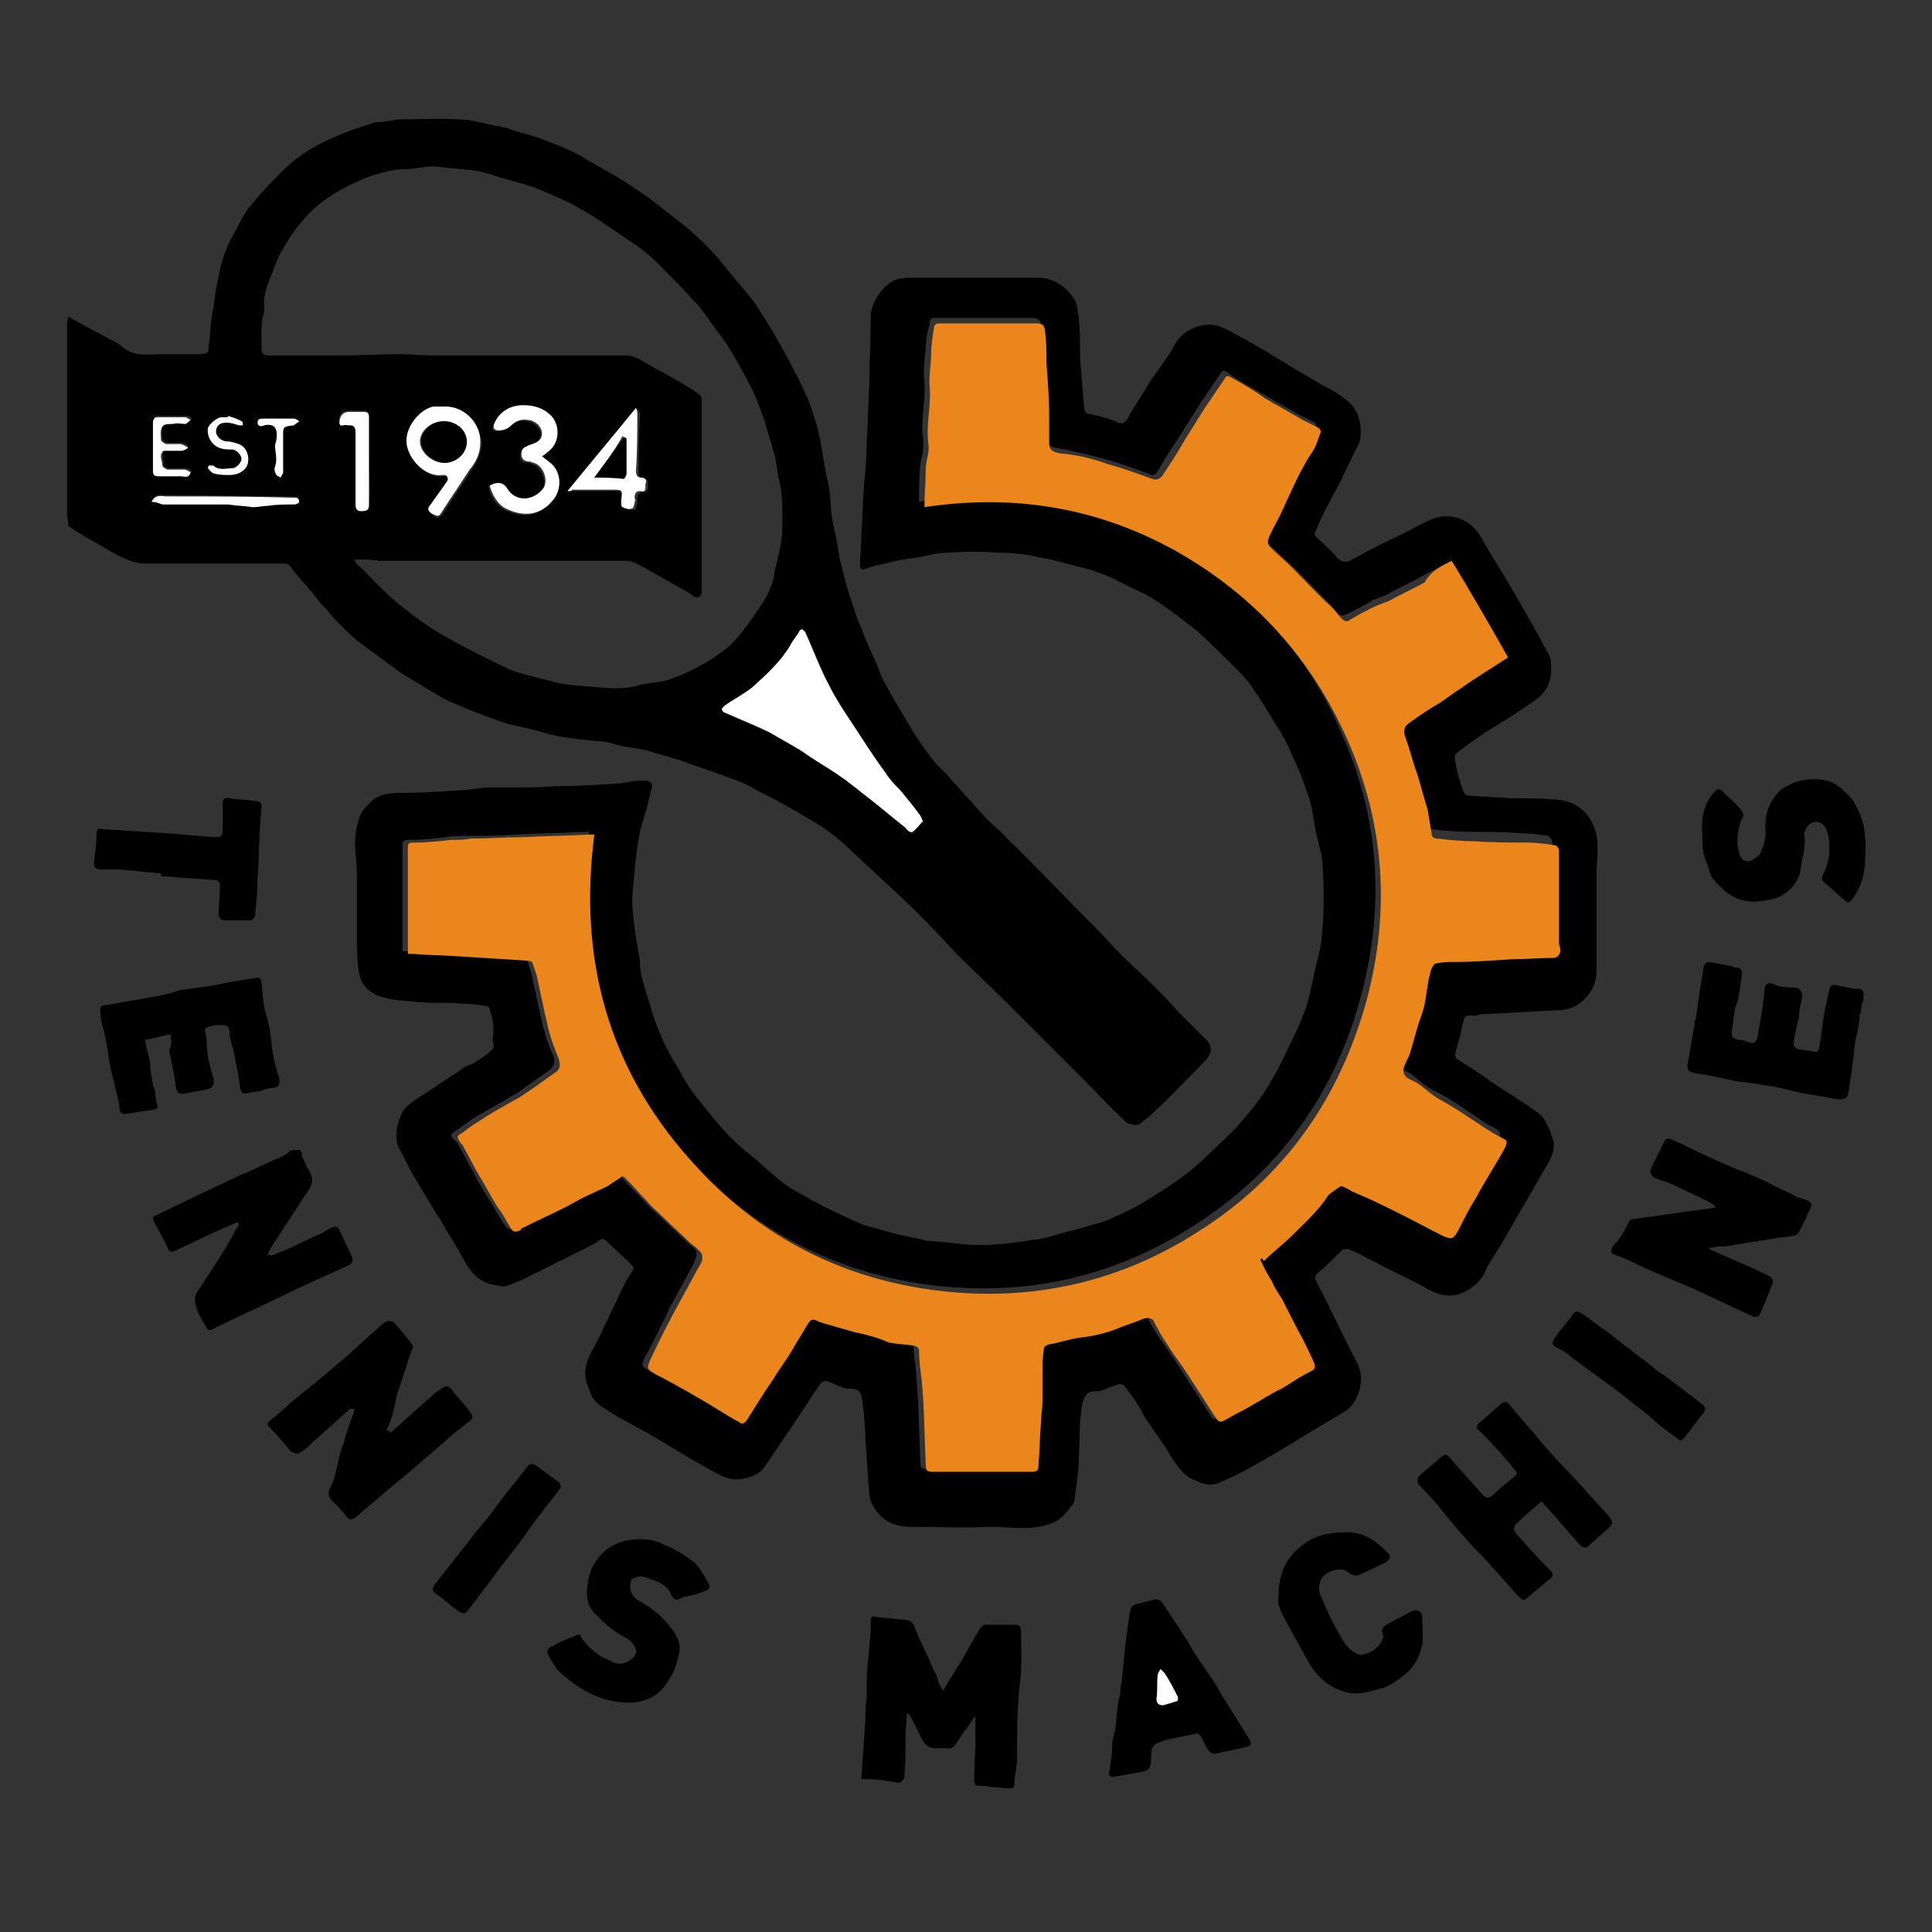
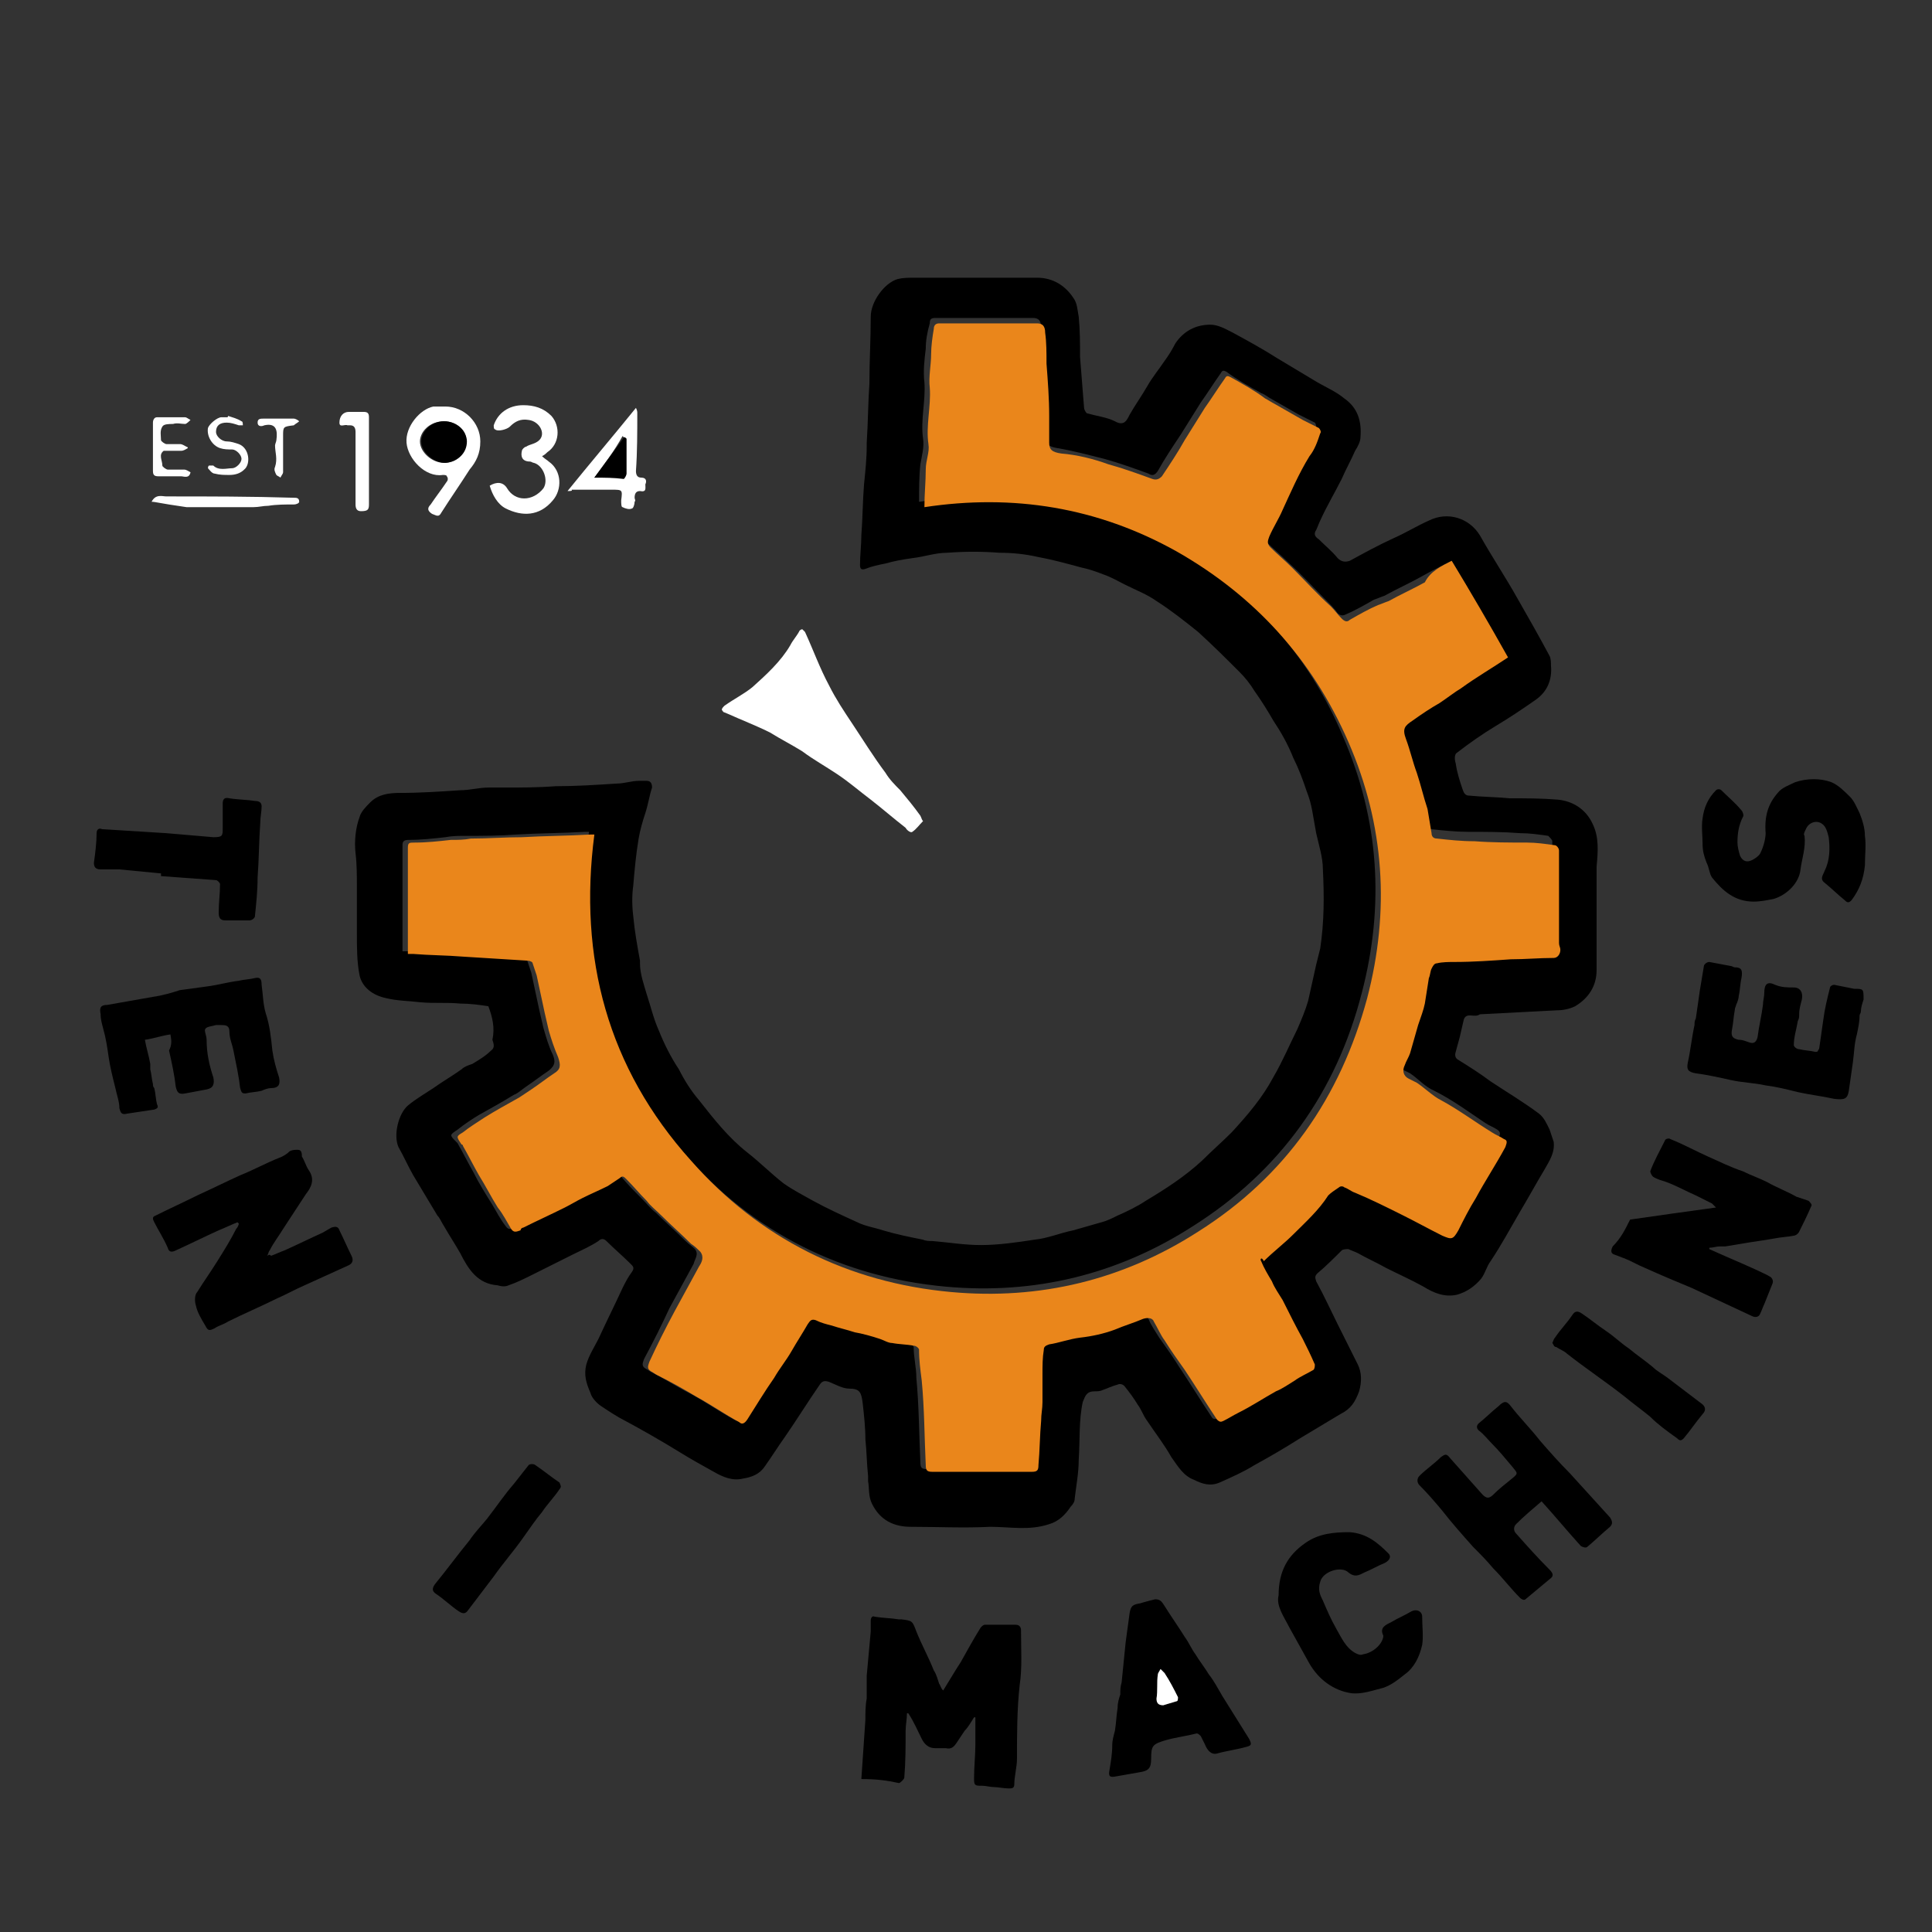
<svg xmlns="http://www.w3.org/2000/svg" version="1.1" id="Layer_1" x="0px" y="0px" viewBox="0 0 144 144" style="enable-background:new 0 0 144 144;" xml:space="preserve">
  <rect x="0" y="0" width="144" height="144" fill="#333333" stroke="none" />
  <style type="text/css">
	.st0{fill:#EA861B;}
	.st1{fill:#FFFFFF;}
</style>
  <g id="WMrxlg_00000177449431216433497900000012901881189477064112_">
    <g>
      <path d="M36.4,75c-0.6-0.1-1.4-0.2-2.1-0.2c-1-0.1-2,0-3-0.1c-0.8-0.1-1.7-0.1-2.5-0.3c-1-0.2-1.8-0.8-2-1.7    c-0.2-1-0.2-2.1-0.2-3.1c0-0.4,0-0.9,0-1.3c0-0.7,0-1.5,0-2.2c0-0.8,0-1.7-0.1-2.5c-0.1-0.9,0-1.9,0.3-2.7    c0.1-0.4,0.5-0.8,0.8-1.1c0.6-0.6,1.4-0.7,2.2-0.7c1.5,0,3-0.1,4.5-0.2c0.7,0,1.4-0.2,2.1-0.2c0.4,0,0.7,0,1.1,0    c1.3,0,2.6,0,3.9-0.1c1.5,0,3.1-0.1,4.6-0.2c0.5,0,1.1-0.2,1.6-0.2c0.2,0,0.4,0,0.6,0c0.3,0,0.4,0.2,0.4,0.5    c-0.2,0.6-0.3,1.3-0.5,1.9c-0.2,0.6-0.4,1.3-0.5,1.9c-0.2,1.2-0.3,2.3-0.4,3.5c-0.1,0.7-0.1,1.5,0,2.3c0.1,1.1,0.3,2.2,0.5,3.3    c0,0.1,0,0.1,0,0.2c0,0.8,0.3,1.6,0.5,2.3c0.3,0.9,0.5,1.8,0.9,2.7c0.4,1,0.9,2,1.5,2.9c0.4,0.8,0.9,1.6,1.5,2.3    c1.1,1.4,2.2,2.8,3.6,3.9c0.9,0.7,1.8,1.6,2.7,2.3c0.7,0.5,1.5,0.9,2.2,1.3c1.1,0.6,2.2,1.1,3.3,1.6c0.6,0.3,1.3,0.4,1.9,0.6    c1,0.3,2,0.5,3,0.7c0.2,0.1,0.5,0.1,0.7,0.1c1.2,0.1,2.4,0.3,3.6,0.3c1.3,0,2.7-0.2,4-0.4c1-0.1,1.9-0.5,2.9-0.7    c0.7-0.2,1.4-0.4,2.1-0.6c0.4-0.1,0.8-0.3,1.2-0.5c0.7-0.3,1.5-0.7,2.1-1.1c1.5-0.9,2.9-1.8,4.2-3c0.7-0.7,1.5-1.4,2.2-2.1    c1.2-1.3,2.3-2.6,3.1-4.1c0.7-1.2,1.2-2.4,1.8-3.6c0.3-0.7,0.6-1.4,0.8-2.1c0.2-0.9,0.4-1.8,0.6-2.7c0.1-0.4,0.2-0.8,0.3-1.2    c0.3-2,0.3-3.9,0.2-5.9c0-0.9-0.3-1.8-0.5-2.7c-0.1-0.6-0.2-1.1-0.3-1.7c-0.1-0.5-0.2-0.9-0.4-1.4c-0.3-0.9-0.6-1.7-1-2.5    c-0.4-1-0.9-1.9-1.5-2.8c-0.4-0.7-0.9-1.5-1.4-2.2c-0.3-0.5-0.7-1-1.1-1.4c-1-1-2-2-3.1-3c-1-0.8-2-1.6-3.1-2.3    c-0.7-0.5-1.5-0.8-2.3-1.2c-0.6-0.3-1.1-0.6-1.7-0.8c-0.5-0.2-1.1-0.4-1.6-0.5c-1.1-0.3-2.2-0.6-3.3-0.8c-0.9-0.2-1.8-0.3-2.8-0.3    c-1.3-0.1-2.6-0.1-3.9,0c-0.9,0-1.7,0.3-2.6,0.4c-0.7,0.1-1.3,0.2-2,0.4c-0.5,0.1-1,0.2-1.5,0.4c-0.3,0.1-0.4,0-0.4-0.3    c0-0.7,0.1-1.5,0.1-2.2c0.1-1.3,0.1-2.6,0.2-3.8c0.1-1,0.2-1.9,0.2-2.9c0-0.1,0-0.1,0-0.2c0.1-1.5,0.1-3,0.2-4.4    c0-1.7,0.1-3.3,0.1-5c0-1.1,1-2.5,2-2.8c0.4-0.1,0.8-0.1,1.3-0.1c1,0,2.1,0,3.1,0c2,0,4,0,6,0c1.2,0,2.1,0.6,2.7,1.5    c0.3,0.4,0.3,0.9,0.4,1.4c0.1,1,0.1,2,0.1,3c0.1,1.3,0.2,2.5,0.3,3.8c0,0.1,0.1,0.3,0.2,0.4c0.7,0.2,1.5,0.3,2.1,0.6    c0.7,0.4,0.9-0.1,1.1-0.5c0.4-0.7,0.9-1.4,1.3-2.1c0.4-0.7,0.9-1.3,1.3-1.9c0.3-0.4,0.6-0.9,0.8-1.3c0.6-0.9,1.5-1.4,2.6-1.4    c0.6,0,1.1,0.3,1.7,0.6c1.1,0.6,2.2,1.2,3.3,1.9c1,0.6,2,1.2,3,1.8c0.7,0.4,1.4,0.7,2,1.2c1,0.7,1.3,1.7,1.2,2.9    c0,0.3-0.2,0.7-0.4,1c-0.3,0.7-0.7,1.4-1,2.1c-0.5,1-1.1,2-1.6,3.1c-0.1,0.2-0.2,0.5-0.3,0.7c-0.2,0.3-0.1,0.5,0.2,0.7    c0.5,0.5,1,0.9,1.4,1.4c0.3,0.3,0.6,0.3,0.9,0.2c1.1-0.6,2.2-1.2,3.3-1.7c0.9-0.4,1.7-0.9,2.6-1.3c1.4-0.7,3-0.2,3.8,1.1    c0.9,1.6,1.9,3.1,2.8,4.7c0.8,1.4,1.6,2.8,2.4,4.3c0.1,0.2,0.1,0.5,0.1,0.7c0.1,1.1-0.3,2-1.2,2.6c-1,0.7-1.9,1.3-2.9,1.9    c-1,0.6-2,1.3-2.9,2c-0.2,0.1-0.2,0.5-0.1,0.8c0.1,0.7,0.3,1.3,0.5,1.9c0.1,0.3,0.2,0.5,0.5,0.5c1,0.1,2,0.1,3,0.2    c1.2,0,2.4,0,3.6,0.1c1.1,0.1,2.1,0.7,2.6,1.8c0.5,1,0.4,2.1,0.3,3.2c0,0.6,0,1.2,0,1.8c0,2,0,3.9,0,5.9c0,1.2-0.6,2.1-1.6,2.7    c-0.4,0.2-0.9,0.3-1.3,0.3c-2,0.1-3.9,0.2-5.8,0.3c0,0,0,0,0,0c-0.4,0.3-1-0.2-1.2,0.4c-0.1,0.4-0.2,0.9-0.3,1.3    c-0.1,0.4-0.2,0.7-0.3,1.1c-0.1,0.3,0,0.5,0.2,0.6c0.8,0.5,1.6,1,2.4,1.6c1.2,0.8,2.4,1.5,3.6,2.4c0.4,0.3,0.6,0.8,0.8,1.2    c0.1,0.3,0.2,0.6,0.3,0.9c0.1,0.8-0.3,1.4-0.7,2.1c-0.6,1-1.2,2.1-1.8,3.1c-0.7,1.2-1.4,2.5-2.2,3.7c-0.3,0.4-0.4,0.9-0.7,1.3    c-0.5,0.6-1.1,1-1.8,1.2c-0.9,0.2-1.7-0.1-2.5-0.6c-0.9-0.5-1.8-0.9-2.8-1.4c-0.7-0.4-1.4-0.7-2.1-1.1c-0.2-0.1-0.5-0.2-0.7-0.3    c-0.1,0-0.4,0-0.5,0.1c-0.6,0.6-1.2,1.2-1.8,1.7c-0.2,0.2-0.2,0.3-0.1,0.6c0.6,1.1,1.1,2.2,1.6,3.2c0.5,1,1,2,1.5,3    c0.3,0.6,0.3,1.3,0.1,2c-0.3,0.8-0.6,1.3-1.4,1.7c-1,0.6-2,1.2-3,1.8c-1.1,0.7-2.3,1.4-3.4,2c-0.8,0.5-1.7,0.9-2.6,1.3    c-0.7,0.3-1.3,0.1-1.9-0.2c-0.8-0.3-1.2-1-1.7-1.7c-0.5-0.9-1.2-1.8-1.8-2.7c-0.3-0.4-0.4-0.8-0.7-1.2c-0.3-0.5-0.6-0.9-1-1.4    c-0.1-0.1-0.3-0.2-0.5-0.1c-0.4,0.1-0.8,0.3-1.1,0.4c-0.2,0.1-0.4,0.1-0.6,0.1c-0.6,0-0.7,0.3-0.9,0.8c-0.3,1.4-0.2,2.8-0.3,4.3    c0,1-0.2,2-0.3,2.9c0,0.2-0.1,0.4-0.3,0.6c-0.4,0.6-0.9,1.1-1.6,1.3c-1.5,0.5-2.9,0.2-4.4,0.2c-2,0.1-3.9,0-5.9,0    c-1.3,0-2.3-0.5-2.9-1.7c-0.3-0.6-0.2-1.2-0.3-1.7c0-0.1,0-0.3,0-0.4c-0.1-0.9-0.1-1.8-0.2-2.7c0-0.9-0.1-1.8-0.2-2.7    c-0.1-0.8-0.2-1.1-1-1.1c-0.5,0-1-0.3-1.5-0.5c-0.3-0.1-0.5-0.1-0.7,0.2c-0.9,1.3-1.7,2.6-2.6,3.9c-0.5,0.7-1,1.5-1.5,2.2    c-0.4,0.6-1,0.8-1.6,0.9c-0.8,0.2-1.5-0.1-2.2-0.5c-0.9-0.5-1.8-1-2.6-1.5c-1.3-0.8-2.7-1.6-4-2.3c-0.6-0.3-1.2-0.7-1.8-1.1    c-0.3-0.2-0.7-0.6-0.8-1c-0.3-0.7-0.5-1.3-0.3-2.1c0.2-0.7,0.6-1.3,0.9-1.9c0.6-1.3,1.2-2.5,1.8-3.8c0.2-0.4,0.4-0.8,0.7-1.2    c0.2-0.3,0.1-0.4-0.1-0.6c-0.6-0.6-1.2-1.1-1.8-1.7c-0.2-0.2-0.4-0.2-0.6,0c-0.6,0.4-1.3,0.7-1.9,1c-0.4,0.2-0.8,0.4-1.2,0.6    c-0.6,0.3-1.2,0.6-1.8,0.9c-0.6,0.3-1.2,0.6-1.8,0.8c-0.2,0.1-0.5,0.1-0.8,0c-1.5-0.1-2.2-1.2-2.8-2.4c-0.4-0.7-0.8-1.3-1.2-2    c-0.2-0.3-0.3-0.6-0.5-0.8c-0.6-1-1.2-2-1.8-3c-0.4-0.7-0.7-1.4-1.1-2.1c-0.4-0.9,0-2.5,0.7-3.1c0.6-0.5,1.3-0.9,1.9-1.3    c0.7-0.5,1.4-0.9,2.1-1.4c0.2-0.2,0.5-0.3,0.8-0.4c0.5-0.3,1-0.6,1.4-1c0.3-0.2,0.2-0.5,0.1-0.8C36.9,76.6,36.7,75.8,36.4,75z     M108.2,41.8c-0.8,0.4-1.6,0.8-2.3,1.2c-0.9,0.5-1.8,0.9-2.7,1.4c-0.3,0.1-0.5,0.2-0.8,0.3c-0.7,0.4-1.4,0.8-2.1,1.1    c-0.2,0.1-0.4,0.1-0.6-0.1c-0.2-0.3-0.5-0.6-0.8-0.9c-1-1-1.9-2-2.9-2.9c-0.5-0.5-1.1-1-1.6-1.5c-0.3-0.2-0.2-0.5-0.1-0.8    c0.3-0.7,0.7-1.3,1-2c0.7-1.3,1.2-2.7,2-4c0.3-0.5,0.5-1.1,0.8-1.7c0-0.1,0-0.3-0.1-0.4c-0.4-0.2-0.8-0.4-1.2-0.6    c-0.7-0.4-1.4-0.8-2.1-1.2c-0.2-0.1-0.4-0.3-0.7-0.4c-0.9-0.5-1.8-1-2.6-1.6c-0.2-0.1-0.3-0.1-0.4,0.1c-0.5,0.7-1,1.5-1.5,2.2    c-0.5,0.8-1,1.6-1.5,2.4c-0.6,0.9-1.2,1.8-1.7,2.7c-0.2,0.3-0.4,0.4-0.7,0.2c-1.1-0.4-2.2-0.8-3.3-1.1c-1.2-0.3-2.3-0.6-3.5-0.8    c-0.6-0.1-0.9-0.3-0.9-0.8c0-0.7,0-1.3,0-2c-0.1-1.3-0.1-2.6-0.2-3.9c0-0.8-0.1-1.5-0.1-2.3c0-0.5-0.2-0.7-0.6-0.7    c-0.8,0-1.6,0-2.5,0c-1.6,0-3.2,0-4.8,0c-0.3,0-0.4,0.1-0.4,0.4C69.1,24.8,69,25.4,69,26c-0.1,0.8-0.2,1.7-0.1,2.5    c0.1,1.4-0.3,2.8-0.1,4.2c0.1,0.6-0.1,1.3-0.2,1.9c-0.1,0.9-0.1,1.9-0.1,2.8c6.6-0.9,12.9,0,18.8,3.3c5.9,3.3,10.2,8,12.8,14.2    c2.7,6.2,3.1,12.6,1.4,19.1c-1.9,7.4-6.1,13.3-12.6,17.4c-5.6,3.6-11.8,5.1-18.4,4.5c-7.7-0.7-14.3-4-19.4-9.8    C45,79.4,42.7,71.2,43.9,62c-0.1,0-0.2,0-0.3,0c-1.7,0.1-3.4,0.1-5.1,0.2c-1.3,0.1-2.5,0.1-3.8,0.1c-0.5,0-1,0-1.5,0.1    c-0.9,0.1-1.8,0.2-2.7,0.2c-0.4,0-0.5,0.1-0.5,0.4c0,2,0,4,0,6c0,0.6,0,1.3,0,1.9c0.2,0,0.3,0,0.4,0c1.2,0.1,2.5,0.1,3.7,0.2    c1.6,0.1,3.2,0.2,4.8,0.3c0.1,0,0.3,0.1,0.4,0.2c0.1,0.3,0.2,0.6,0.3,0.9c0.2,0.9,0.4,1.9,0.6,2.8c0.1,0.4,0.2,0.9,0.3,1.3    c0.2,0.7,0.4,1.4,0.7,2c0.2,0.5,0.2,0.8-0.3,1.2c-0.6,0.4-1.1,0.8-1.7,1.2c-0.3,0.2-0.6,0.5-0.9,0.6c-0.8,0.5-1.7,1-2.6,1.5    c-0.5,0.3-1.1,0.7-1.6,1.1c-0.6,0.4-0.6,0.4-0.1,0.9c0,0,0.1,0.1,0.1,0.1c0.4,0.7,0.8,1.5,1.2,2.2c0.4,0.8,0.9,1.6,1.4,2.4    c0.3,0.5,0.6,1.1,1,1.6c0.2,0.3,0.4,0.2,0.7,0.1c0.1,0,0.2-0.1,0.2-0.2c1-0.5,2.1-1,3.1-1.5c0.4-0.2,0.9-0.5,1.3-0.7    c0.6-0.3,1.3-0.6,1.9-0.9c0.3-0.2,0.6-0.3,0.9-0.6c0.3-0.2,0.4-0.1,0.5,0.1c0.5,0.6,1,1.1,1.5,1.6c0.4,0.4,0.7,0.8,1.1,1.1    c0.7,0.7,1.5,1.4,2.2,2.1c0.2,0.2,0.5,0.4,0.7,0.6c0.3,0.4,0,0.7-0.1,1.1c-0.6,1.1-1.2,2.2-1.8,3.3c-0.6,1.3-1.2,2.5-1.9,3.8    c-0.1,0.3-0.2,0.5,0.1,0.7c0.2,0.1,0.3,0.2,0.5,0.3c1,0.5,1.9,1.1,2.9,1.6c1.1,0.6,2.1,1.3,3.2,1.9c0.3,0.2,0.5,0.1,0.6-0.2    c0.6-1,1.3-2,2-3.1c0.4-0.7,0.9-1.3,1.3-2c0.4-0.7,0.8-1.3,1.2-2c0.1-0.2,0.3-0.4,0.6-0.3c0.4,0.1,0.8,0.3,1.2,0.4    c0.6,0.2,1.1,0.4,1.7,0.5c0.6,0.2,1.3,0.4,1.9,0.5c0.3,0.1,0.6,0.2,0.9,0.3c0.5,0.1,1.1,0.1,1.6,0.2c0.1,0,0.4,0.2,0.4,0.3    c0,0.8,0.2,1.5,0.2,2.3c0.2,2.1,0.2,4.2,0.3,6.3c0,0.4,0.1,0.5,0.5,0.5c2.5,0,4.9,0,7.4,0c0.4,0,0.5-0.1,0.5-0.5    c0-1.1,0.1-2.2,0.2-3.3c0-0.5,0.1-0.9,0.1-1.4c0-0.7,0-1.4,0-2.1c0-0.6,0.1-1.2,0.1-1.8c0-0.3,0.1-0.4,0.4-0.4    c0.8-0.1,1.6-0.3,2.3-0.5c0.9-0.2,1.7-0.3,2.6-0.6c0.7-0.3,1.4-0.5,2.1-0.8c0.3-0.1,0.7,0,0.8,0.2c0.2,0.5,0.5,0.9,0.8,1.4    c0.5,0.7,1,1.4,1.5,2.2c0.8,1.2,1.6,2.5,2.4,3.7c0.1,0.2,0.3,0.2,0.5,0.1c0.4-0.2,0.7-0.4,1.1-0.6c0.9-0.5,1.8-1.1,2.8-1.6    c0.5-0.3,0.9-0.6,1.4-0.8c0.5-0.3,1-0.5,1.4-0.8c0.1-0.1,0.2-0.3,0.1-0.4c-0.3-0.6-0.6-1.2-0.9-1.9c-0.5-1-1-2-1.5-2.9    c-0.2-0.5-0.5-0.9-0.8-1.4c-0.3-0.5-0.5-1-0.8-1.5c-0.1-0.1,0-0.4,0.1-0.5c0.7-0.7,1.5-1.3,2.2-2c0.9-0.9,1.9-1.7,2.6-2.9    c0.2-0.3,0.5-0.5,0.8-0.6c0.1-0.1,0.3,0,0.4,0c0.3,0.1,0.5,0.3,0.8,0.4c1.2,0.6,2.4,1.1,3.6,1.7c1,0.5,1.9,1,2.9,1.5    c0.7,0.4,0.8,0.3,1.2-0.4c0.4-0.8,0.9-1.6,1.3-2.4c0.7-1.3,1.5-2.5,2.2-3.8c0.1-0.2,0.2-0.4-0.1-0.6c-0.3-0.2-0.6-0.3-0.9-0.5    c-1.2-0.8-2.4-1.7-3.8-2.4c-0.7-0.3-1.2-0.9-1.8-1.3c-0.2-0.1-0.4-0.2-0.6-0.3c-0.4-0.2-0.6-0.5-0.3-1c0.2-0.3,0.3-0.6,0.4-0.9    c0.2-0.7,0.4-1.4,0.6-2.1c0.2-0.5,0.4-1,0.5-1.6c0.1-0.6,0.2-1.3,0.3-1.9c0-0.2,0.1-0.5,0.2-0.7c0.1-0.2,0.3-0.3,0.4-0.4    c0.4-0.1,0.8,0,1.3-0.1c1.4-0.1,2.8-0.2,4.2-0.2c1.1-0.1,2.1-0.1,3.2-0.1c0.3,0,0.5-0.3,0.5-0.6c0-0.2-0.1-0.3-0.1-0.5    c0-2.3,0-4.6,0-6.9c0-0.1-0.2-0.3-0.3-0.4c-0.7-0.1-1.4-0.2-2.1-0.2c-1.3-0.1-2.6-0.1-3.9-0.1c-0.9,0-1.8-0.1-2.8-0.2    c-0.3,0-0.3-0.1-0.4-0.4c-0.1-0.6-0.1-1.2-0.3-1.8c-0.2-0.9-0.5-1.8-0.8-2.7c-0.3-0.8-0.5-1.7-0.8-2.5c-0.3-0.7-0.1-0.9,0.5-1.4    c0.6-0.5,1.3-0.8,2-1.3c0.5-0.3,1-0.7,1.6-1.1c1.2-0.8,2.3-1.5,3.5-2.3C110.9,46.5,109.6,44.1,108.2,41.8z" />
-       <path d="M5.1,23.6c1.2,0.7,2.4,1.3,3.5,1.9c0.3,0.1,0.5,0.4,0.7,0.5c0.9,0.6,1.8,0.4,2.8,0.4c0.7,0,1.5,0,2.2,0c0.2,0,0.3,0,0.5,0    c0.3,0,0.6,0,0.7-0.2c0.1-0.1,0-0.5,0.1-0.7c0.1-0.8,0.1-1.7,0.3-2.5c0.1-0.8,0.2-1.6,0.4-2.4c0.2-1.2,0.6-2.3,1.2-3.3    c0.4-0.7,0.7-1.5,1.3-2.1c0.7-0.9,1.5-1.7,2.3-2.5c0.8-0.8,1.8-1.5,2.8-2c0.8-0.4,1.5-0.7,2.3-1c0.6-0.2,1.2-0.4,1.8-0.6    c0.1,0,0.3,0,0.4,0C28.6,9.1,28.9,9,29.1,9c0.2,0,0.4-0.1,0.6-0.1c1.5,0,3-0.1,4.5,0c0.9,0,1.9,0.3,2.8,0.5c0.2,0,0.3,0,0.5,0.1    c0.1,0,0.3,0,0.4,0.1c0.9,0.3,1.8,0.5,2.6,0.8c0.5,0.2,1,0.4,1.5,0.6c0.7,0.3,1.3,0.6,1.9,1c0.9,0.5,1.8,1,2.6,1.5    c0.6,0.4,1.2,0.8,1.8,1.2c0.9,0.7,1.8,1.4,2.7,2.1c1.2,1,2.3,2.1,3.3,3.4c0.7,0.9,1.5,1.7,2.1,2.6c0.8,1.2,1.5,2.4,2.2,3.7    c0.3,0.5,0.5,1,0.8,1.5c0.3,0.6,0.5,1.1,0.8,1.7c0.3,0.8,0.6,1.6,0.8,2.5c0.3,1.2,0.4,2.5,0.7,3.7c0.2,0.9,0.2,1.7,0.3,2.6    c0.1,0.7,0.3,1.4,0.4,2c0.1,0.7,0.2,1.3,0.4,2c0.2,0.8,0.4,1.6,0.7,2.4c0.2,0.6,0.4,1.3,0.7,1.9c0.3,0.9,0.7,1.7,1.1,2.6    c0.2,0.5,0.4,1.1,0.7,1.6c0.6,1.1,1.2,2.1,1.8,3.1c0.5,0.9,1.1,1.7,1.7,2.5c0.4,0.5,0.9,0.9,1.3,1.4c0.9,1,1.9,2.1,2.8,3.1    c0.4,0.4,0.8,0.7,1.2,1.1c0.3,0.3,0.5,0.6,0.8,0.8c2.1,2.1,4.1,4.2,6.2,6.3c0.6,0.6,1.2,1.3,1.8,1.9c0.8,0.8,1.6,1.5,2.4,2.3    c0.6,0.6,1.3,1.3,1.9,2c0.6,0.6,1.2,1.2,1.8,1.8c0.9,0.8,0.6,1.3-0.2,2.1c-1.1,1.1-2.2,2.3-3.4,3.4c-0.4,0.4-0.8,0.7-1.2,1    c-0.2,0.1-0.7,0-0.9-0.1c-1.1-1-2.1-2.1-3.2-3.2c-1-1-1.9-1.9-2.9-2.9c-1-1-2-2-3-3c-1.2-1.2-2.4-2.3-3.6-3.5    c-1.3-1.4-2.6-2.8-4-4.1c-1.5-1.4-3-2.8-4.5-4.2c-0.7-0.6-1.5-1.2-2.4-1.7c-1.3-0.8-2.6-1.5-4-2.2c-0.5-0.3-0.9-0.5-1.4-0.7    c-1.1-0.4-2.2-0.8-3.4-1.2c-0.3-0.1-0.5-0.2-0.8-0.3c-0.9-0.3-1.8-0.5-2.7-0.8c-0.6-0.1-1.2-0.2-1.8-0.3c-0.4-0.1-0.7-0.2-1.1-0.3    c-1.1-0.1-2.3-0.2-3.4-0.4c-0.7-0.1-1.3-0.3-2-0.5c-0.4-0.1-0.9-0.2-1.3-0.3c-0.5-0.1-0.9-0.2-1.4-0.4c-1.1-0.4-2.2-0.8-3.3-1.3    c-0.8-0.3-1.5-0.8-2.2-1.2c-0.6-0.4-1.2-0.7-1.8-1.1c-0.9-0.7-1.8-1.3-2.7-2c-0.6-0.4-1.1-0.9-1.6-1.4c-0.4-0.4-0.8-0.8-1.1-1.2    c-0.4-0.4-0.8-0.9-1.1-1.3c-0.5-0.6-1.1-1.2-1.6-1.9c-0.2-0.3-0.4-0.3-0.7-0.3c-3.4,0-6.8,0-10.2,0c-0.8,0-1.3-0.3-2-0.6    c-0.8-0.4-1.5-0.9-2.3-1.3c-0.5-0.3-1-0.6-1.4-0.9C5.1,38.8,5,38.6,5,38.4c0-1.3,0-2.6,0-3.9c0-3.4,0-6.9,0-10.3    C5,23.9,5.1,23.8,5.1,23.6z M26.4,41.7c0.1,0.2,0.2,0.4,0.3,0.4c1,1,1.9,2,3,2.9c1.1,0.9,2.2,1.7,3.4,2.4c1.6,0.9,3.2,1.7,4.9,2.5    c1,0.4,2.1,0.6,3.2,0.9c1,0.3,2.1,0.3,3.1,0.4c1.1,0.1,2.2,0.2,3.2-0.1c0.7-0.2,1.5-0.2,2.2-0.4c1-0.3,2-0.8,2.9-1.3    c0.8-0.5,1.7-1.1,2.3-1.8c0.7-0.8,1.3-1.7,1.9-2.6c0.3-0.4,0.5-0.9,0.7-1.4c0.2-0.4,0.2-0.9,0.3-1.3c0.2-0.8,0.4-1.6,0.5-2.5    c0-1.3,0.1-2.6-0.2-3.9c-0.2-0.7-0.2-1.4-0.4-2.1c-0.2-0.8-0.5-1.6-0.7-2.4c-0.3-0.8-0.6-1.7-1-2.5c-0.7-1.3-1.4-2.7-2.3-3.9    c-0.5-0.6-0.9-1.3-1.4-1.9c-0.2-0.3-0.5-0.6-0.7-0.8c-0.8-0.9-1.6-1.7-2.5-2.6c-0.6-0.6-1.3-1.2-2.1-1.7c-1.2-0.8-2.4-1.7-3.7-2.4    c-0.6-0.4-1.3-0.7-2-1c-0.7-0.3-1.3-0.6-2-0.8c-0.7-0.2-1.4-0.4-2.1-0.6c-0.6-0.2-1.2-0.4-1.9-0.5c-1-0.1-2-0.2-3-0.3    c-0.7,0-1.3,0.2-2,0.2c-1,0-2,0.3-2.9,0.6c-1,0.4-2,0.9-2.9,1.5c-1.5,1-2.6,2.4-3.5,4c-0.3,0.5-0.5,1.1-0.7,1.6    c-0.3,0.8-0.7,1.6-0.6,2.5c0,0.1,0,0.3,0,0.4c-0.3,0.9-0.2,1.8-0.2,2.8c0,0.4,0.2,0.5,0.6,0.5c0.4,0,0.9,0,1.3,0    c1.3,0,2.5,0,3.8,0c1.5,0,3.1-0.1,4.6-0.1c0.9,0,1.8,0.1,2.8,0.1c1.3,0,2.5,0,3.8,0c3.4,0,6.9,0,10.3,0c0.3,0,0.6,0.1,0.8,0.2    c0.6,0.3,1.2,0.7,1.8,1c0.9,0.5,1.8,1,2.7,1.6c0.2,0.1,0.3,0.3,0.3,0.5c0,1.5,0,2.9,0,4.4c0,2,0,4,0,6c0,1.3,0,2.6,0,3.9    c0,0.3-0.2,0.5-0.5,0.4c-0.2-0.1-0.4-0.3-0.6-0.4c-1.1-0.6-2.1-1.2-3.2-1.8c-0.4-0.2-0.8-0.5-1.3-0.5c-6.1,0-12.3,0-18.4,0    C27.6,41.7,27.1,41.7,26.4,41.7z M68.8,61.2c-0.1-0.1-0.1-0.2-0.1-0.3c-0.5-0.6-1-1.2-1.5-1.9c-0.4-0.4-0.8-0.9-1.1-1.3    c-0.9-1.2-1.7-2.4-2.5-3.7c-0.6-0.9-1.2-1.8-1.7-2.8c-0.7-1.3-1.2-2.7-1.8-4c0-0.1-0.1-0.2-0.2-0.2c0,0-0.1,0-0.2,0.1    c-0.2,0.3-0.5,0.7-0.7,1.1c-0.7,1.3-1.7,2.2-2.8,3.1c-0.6,0.6-1.4,1-2.1,1.4c-0.1,0.1-0.2,0.2-0.2,0.3c0,0.1,0.1,0.2,0.2,0.2    c0.5,0.2,0.9,0.4,1.4,0.6c0.7,0.3,1.3,0.6,2,0.9c0.8,0.4,1.6,0.9,2.4,1.4c0.9,0.5,1.8,1.1,2.6,1.7c0.9,0.6,1.7,1.2,2.5,1.9    c0.9,0.7,1.7,1.4,2.6,2.1c0.2,0.1,0.5,0.3,0.5,0.3C68.3,61.8,68.5,61.5,68.8,61.2z M33.2,30.3c-0.3,0-0.6,0-0.8,0.1    c-1,0.3-2.1,1.5-2,2.7c0.1,1.2,1.3,2.6,2.7,2.4c0.1,0,0.3,0,0.3,0.1c0,0.1,0,0.3,0,0.4c-0.4,0.6-0.8,1.1-1.2,1.7    c-0.2,0.3-0.1,0.5,0.1,0.7c0.2,0.2,0.4,0.3,0.7-0.1c0.7-1.1,1.4-2.1,2.1-3.2c0.4-0.6,0.8-1.3,0.8-2.1    C35.7,31.5,34.6,30.3,33.2,30.3z M40.4,34c0.1-0.1,0.2-0.2,0.3-0.2c0.9-0.6,1-1.9,0.3-2.7c-0.6-0.6-1.2-0.8-2.1-0.8    c-1.1,0-1.8,0.6-2.2,1.5c0,0.1,0,0.3,0.1,0.3c0.2,0.1,0.9,0,1.1-0.2c0.4-0.5,0.8-0.6,1.4-0.5c0.8,0.1,1.3,1,0.8,1.5    c-0.2,0.2-0.6,0.3-1,0.5c-0.1,0.1-0.3,0.2-0.3,0.3c-0.1,0.5,0,0.8,0.6,0.8c0.1,0,0.2,0.1,0.3,0.1c0.7,0.2,1.1,1.4,0.7,1.9    c-0.7,1-2,1-2.7,0c-0.3-0.5-0.8-0.6-1.3-0.2c0.2,0.7,0.5,1.3,1.2,1.7c1.2,0.6,2.5,0.6,3.5-0.6c0.7-0.9,0.7-2.3-0.3-2.9    C40.8,34.3,40.6,34.2,40.4,34z M42.3,36.6c0.2,0,0.4,0,0.5,0c1,0,2,0,3,0c0.8,0,0.8,0,0.7,0.8c0,0.2,0,0.5,0.1,0.5    c0.2,0.1,0.5,0.1,0.7,0.1c0.1,0,0.1-0.3,0.2-0.5c0-0.1,0-0.2,0-0.3c0-0.3,0.1-0.5,0.4-0.5c0.4,0,0.4-0.3,0.4-0.5    c0-0.3,0-0.5-0.3-0.5c-0.3,0-0.4-0.2-0.4-0.5c0-1.4,0-2.9,0.1-4.3c0-0.1-0.1-0.2-0.1-0.4C45.7,32.5,44.1,34.5,42.3,36.6z     M27.5,34.3c0-1.1,0-2.2,0-3.3c0-0.3-0.1-0.4-0.4-0.4c-0.4,0-0.7,0-1.1,0c-0.5,0-0.8,0.3-0.7,0.8c0,0.5,0.4,0.2,0.6,0.2    c0.1,0,0.1,0,0.2,0c0.3,0,0.4,0.2,0.4,0.5c0,0.7,0,1.4,0,2.2c0,1.1,0,2.2,0,3.2c0,0.3,0.1,0.5,0.4,0.5c0.5,0,0.6,0,0.6-0.5    C27.6,36.5,27.5,35.4,27.5,34.3z M14,33.4c0-0.1,0-0.1,0-0.2c-0.2-0.1-0.3-0.2-0.5-0.2c-0.3,0-0.7,0-1,0c-0.2,0-0.4-0.2-0.4-0.3    c0-0.3-0.1-0.7,0.1-1c0.1-0.2,0.5-0.2,0.8-0.2c0.3,0,0.6,0.1,0.9,0c0.1,0,0.3-0.2,0.4-0.3c-0.1-0.1-0.2-0.2-0.4-0.2    c-0.7,0-1.4,0-2.1,0c-0.3,0-0.3,0.1-0.3,0.4c0,1.2,0,2.4,0,3.6c0,0.3,0.1,0.4,0.4,0.4c0.6,0,1.1,0,1.7,0c0.2,0,0.5,0.2,0.7-0.3    c-0.2-0.1-0.3-0.2-0.5-0.2c-0.4,0-0.8,0-1.2,0c-0.2,0-0.5-0.2-0.4-0.3c0-0.4-0.2-0.8,0.1-1.1c0,0,0.1,0,0.2,0c0.4,0,0.8,0,1.1,0    C13.7,33.6,13.9,33.5,14,33.4z M11.3,37.4c0.3,0,0.5,0.1,0.7,0.1c0.5,0,0.9,0,1.4,0c0.6,0,1.1,0,1.7,0c0.6,0,1.2-0.1,1.8,0    c0.6,0,1.2,0.1,1.8,0.2c0,0,0.1,0,0.1,0c0.4,0,0.7-0.1,1.1-0.1c0.6,0,1.3,0,1.9-0.1c0.1,0,0.4-0.1,0.4-0.2    c0.1-0.3-0.1-0.3-0.4-0.3c-3.2,0-6.3-0.1-9.5-0.1C12,36.9,11.5,36.8,11.3,37.4z M17,31c0,0,0,0.1,0,0.1c-0.2,0-0.3,0-0.5,0    c-0.3,0-1,0.6-1,0.8c-0.1,0.7,0.2,1.3,0.9,1.5c0.3,0.1,0.6,0.1,0.9,0.1c0.3,0,0.7,0.4,0.7,0.7c0,0.3-0.4,0.8-0.7,0.7    c-0.5,0-1,0.2-1.4-0.2c-0.1,0-0.2,0-0.3,0c-0.1,0-0.1,0.2-0.1,0.2c0.2,0.2,0.3,0.4,0.5,0.4c0.3,0.1,0.7,0.1,1.1,0.1    c0.4,0,0.7-0.1,1.1-0.4c0.5-0.5,0.4-1.6-0.4-1.9c-0.3-0.1-0.6-0.2-0.9-0.2c-0.4,0-0.8-0.4-0.8-0.7c0-0.5,0.3-0.7,0.8-0.7    c0.3,0,0.6,0.1,0.9,0.2c0.1,0,0.2,0,0.3,0c0-0.1,0-0.3-0.1-0.3C17.6,31.3,17.3,31.2,17,31z M21.1,33.5    C21.1,33.5,21.1,33.5,21.1,33.5c0-0.3,0-0.6,0-1c0-0.8,0-0.8,0.8-0.8c0,0,0,0,0,0c0.1-0.1,0.3-0.2,0.4-0.3    c-0.1-0.1-0.3-0.2-0.4-0.2c-0.7,0-1.5,0-2.2,0c-0.2,0-0.5,0-0.5,0.3c0,0.3,0.3,0.3,0.5,0.2c0.8-0.2,1,0.4,0.9,1.1    c0,0.1-0.1,0.3-0.1,0.4c0.1,0.5,0.2,1.1,0,1.6c-0.1,0.2,0.1,0.4,0.1,0.6c0,0.1,0.2,0.1,0.3,0.2c0.1-0.1,0.2-0.2,0.2-0.4    C21.1,34.6,21.1,34.1,21.1,33.5z" />
      <path d="M64.2,132.6c0.1-1.5,0.2-3,0.3-4.4c0-0.5,0-1.1,0.1-1.6c0-0.6,0-1.2,0-1.7c0.1-1.1,0.2-2.2,0.3-3.3c0-0.3,0-0.5,0-0.8    c0-0.2,0.1-0.4,0.3-0.3c0.6,0.1,1.2,0.1,1.8,0.2c0.1,0,0.1,0,0.2,0c0.8,0.1,0.8,0.1,1.1,0.9c0.4,1,0.9,1.9,1.3,2.9    c0.2,0.3,0.3,0.7,0.4,1c0.1,0.1,0.1,0.3,0.3,0.5c0.5-0.8,0.9-1.5,1.3-2.1c0.5-0.9,1-1.8,1.5-2.6c0.1-0.1,0.2-0.2,0.3-0.2    c0.8,0,1.6,0,2.3,0c0.3,0,0.4,0.2,0.4,0.4c0,1.4,0.1,2.8-0.1,4.1c-0.2,1.8-0.2,3.7-0.2,5.5c0,0.6-0.2,1.3-0.2,1.9    c0,0.3-0.2,0.3-0.4,0.3c-0.4,0-0.8-0.1-1.1-0.1c-0.3,0-0.6-0.1-0.9-0.1c-0.5,0-0.6,0-0.6-0.5c0-0.9,0.1-1.8,0.1-2.6    c0-0.7,0-1.4,0-2c0,0-0.1,0-0.1,0c-0.2,0.3-0.4,0.7-0.7,1c-0.2,0.3-0.4,0.6-0.6,0.9c-0.2,0.3-0.4,0.5-0.8,0.4c-0.3,0-0.5,0-0.8,0    c-0.5,0-0.8-0.3-1-0.7c-0.3-0.6-0.6-1.3-1-1.9c0,0-0.1,0-0.1,0c0,0.4-0.1,0.9-0.1,1.3c0,1.2,0,2.3-0.1,3.5c0,0.1-0.3,0.4-0.4,0.4    C66.1,132.7,65.3,132.6,64.2,132.6z" />
      <path d="M121.5,90.9c2.1-0.3,4.2-0.6,6.4-0.9c-0.1-0.1-0.2-0.2-0.3-0.3c-0.4-0.2-0.8-0.4-1.2-0.6c-0.7-0.3-1.4-0.7-2.2-1    c-0.3-0.1-0.7-0.2-1-0.4c-0.1-0.1-0.2-0.3-0.2-0.4c0.3-0.8,0.7-1.5,1.1-2.3c0-0.1,0.3-0.2,0.4-0.1c1,0.4,1.9,0.9,2.8,1.3    c0.9,0.4,1.7,0.8,2.6,1.1c0.6,0.3,1.2,0.5,1.8,0.8c0.7,0.4,1.5,0.7,2.2,1.1c0.3,0.1,0.6,0.2,0.9,0.3c0.1,0.1,0.3,0.3,0.2,0.4    c-0.3,0.7-0.6,1.3-0.9,1.9c-0.1,0.2-0.3,0.3-0.4,0.3c-0.5,0.1-0.9,0.1-1.4,0.2c-0.6,0.1-1.2,0.2-1.9,0.3c-0.6,0.1-1.2,0.2-1.8,0.3    c-0.1,0-0.3,0-0.4,0c-0.3,0-0.5,0.1-0.8,0.1c0,0,0,0.1,0,0.1c1.1,0.5,2.3,1,3.4,1.5c0.4,0.2,0.9,0.4,1.2,0.6    c0.1,0.1,0.2,0.3,0.1,0.5c-0.2,0.5-0.4,1-0.6,1.5c-0.1,0.2-0.2,0.5-0.3,0.7c-0.1,0.3-0.4,0.3-0.6,0.2c-1.5-0.7-3-1.4-4.5-2.1    c-1.2-0.5-2.4-1-3.5-1.5c-0.5-0.2-1-0.5-1.5-0.7c-0.3-0.1-0.5-0.2-0.8-0.3c-0.3-0.1-0.2-0.4-0.1-0.6    C120.8,92.3,121.1,91.7,121.5,90.9z" />
      <path d="M20.2,93.6c0.3-0.1,0.7-0.3,1-0.4c0.9-0.4,1.9-0.9,2.8-1.3c0.2-0.1,0.5-0.3,0.7-0.4c0.3-0.1,0.5-0.1,0.6,0.2    c0.3,0.6,0.6,1.3,0.9,1.9c0.2,0.4,0,0.6-0.2,0.7c-1.1,0.5-2.2,1-3.3,1.5c-0.7,0.3-1.4,0.7-2.1,1c-1.2,0.6-2.4,1.1-3.6,1.7    c-0.3,0.2-0.7,0.3-1,0.5c-0.4,0.2-0.5,0.2-0.7-0.2c-0.3-0.5-0.6-1-0.7-1.5c-0.1-0.3-0.1-0.8,0.1-1c0.5-0.8,1-1.5,1.5-2.3    c0.5-0.8,1-1.6,1.4-2.4c0.1-0.1,0.2-0.3,0.2-0.4c0,0-0.1-0.1-0.1-0.1c-0.5,0.2-0.9,0.4-1.4,0.6c-1.1,0.5-2.1,1-3.2,1.5    c-0.2,0.1-0.5,0.2-0.6-0.2c-0.3-0.7-0.7-1.3-1-1.9c-0.1-0.2-0.2-0.4,0.1-0.5c1-0.5,2.1-1,3.1-1.5c1.1-0.5,2.1-1,3.2-1.5    c1-0.4,1.9-0.9,2.9-1.3c0.3-0.1,0.6-0.3,0.8-0.5c0.2-0.1,0.4-0.1,0.6-0.1c0.3,0,0.3,0.3,0.3,0.5c0.2,0.3,0.3,0.7,0.5,1    c0.5,0.7,0.2,1.3-0.2,1.8c-0.6,0.9-1.1,1.7-1.7,2.6c-0.3,0.5-0.7,1-1,1.6c-0.1,0.1-0.1,0.3-0.2,0.4C20.1,93.5,20.1,93.5,20.2,93.6    z" />
-       <path d="M29.1,106.8c0.3-0.3,0.7-0.6,1-0.9c0.6-0.5,1.2-1.1,1.8-1.6c0.3-0.3,0.7-0.6,1-0.8c0.3-0.2,0.5-0.3,0.8,0.1    c0.4,0.6,0.9,1,1.3,1.6c0.3,0.4,0.3,0.5-0.1,0.8c-0.6,0.5-1.2,0.9-1.7,1.4c-1.5,1.3-3,2.6-4.6,3.9c-0.7,0.6-1.4,1.2-2.1,1.8    c-0.3,0.2-0.5,0.2-0.7-0.1c-0.3-0.4-0.7-0.8-1-1.1c-0.3-0.3-0.4-0.6-0.2-1c0.2-0.3,0.3-0.7,0.4-1.1c0.2-0.7,0.3-1.5,0.6-2.2    c0.2-0.8,0.5-1.6,0.8-2.4c0-0.1,0-0.2,0-0.2c-0.1,0-0.2,0-0.3,0c-0.9,0.8-1.9,1.7-2.8,2.5c-0.3,0.3-0.6,0.6-1,0.8    c-0.1,0.1-0.4,0-0.6-0.1c-0.5-0.6-1-1.2-1.6-1.8c-0.2-0.2-0.2-0.3,0-0.5c0.5-0.4,1-0.8,1.5-1.3c1.2-1,2.4-1.9,3.5-2.9    c0.9-0.7,1.7-1.5,2.6-2.3c0.4-0.3,0.7-0.7,1.1-0.9c0.1-0.1,0.4,0,0.5,0c0.5,0.6,1,1.1,1.4,1.7c0.1,0.1,0.1,0.3,0,0.4    c-0.4,1.1-0.7,2.2-1.1,3.3c-0.1,0.5-0.2,0.9-0.3,1.4c-0.1,0.4-0.3,0.9-0.5,1.3C29.1,106.7,29.1,106.7,29.1,106.8z" />
      <path d="M114.9,111.9c-0.7,0.6-1.3,1.1-1.9,1.7c-0.2,0.2-0.2,0.5,0,0.7c0.8,0.9,1.6,1.8,2.5,2.7c0.3,0.3,0.3,0.5,0,0.7    c-0.6,0.5-1.2,1-1.8,1.5c-0.1,0.1-0.3,0-0.4-0.1c-0.7-0.7-1.3-1.5-2-2.2c-0.5-0.6-1-1.1-1.5-1.6c-0.8-0.9-1.6-1.8-2.3-2.7    c-0.5-0.6-1.1-1.3-1.7-1.9c-0.2-0.2-0.2-0.5,0-0.7c0.5-0.5,1.1-0.9,1.6-1.4c0.3-0.2,0.4-0.3,0.7,0.1c0.8,0.9,1.6,1.8,2.4,2.7    c0.3,0.3,0.5,0.3,0.8,0c0.4-0.4,0.9-0.8,1.4-1.2c0.5-0.4,0.4-0.4,0-0.9c-0.5-0.6-1-1.2-1.5-1.7c-0.3-0.3-0.6-0.7-1-1    c-0.2-0.2-0.1-0.4,0-0.5c0.5-0.4,1-0.9,1.5-1.3c0.4-0.4,0.6-0.4,0.9,0c0.7,0.9,1.5,1.7,2.2,2.6c0.7,0.8,1.4,1.6,2.2,2.4    c1,1.1,2,2.2,3,3.3c0.2,0.3,0.2,0.5,0,0.7c-0.6,0.5-1.1,1-1.7,1.5c-0.1,0.1-0.4,0-0.5-0.1C116.8,114.1,115.9,113,114.9,111.9z" />
      <path d="M138.9,74.5c-0.1,0.3-0.2,0.6-0.2,0.9c0,0.1-0.1,0.2-0.1,0.3c0,0.5-0.1,0.9-0.2,1.4c-0.2,0.7-0.2,1.4-0.3,2.1    c-0.1,0.7-0.2,1.4-0.3,2.1c-0.1,0.6-0.3,0.7-1.1,0.6c-0.9-0.2-1.8-0.3-2.7-0.5c-0.8-0.2-1.6-0.4-2.4-0.5c-0.9-0.2-1.7-0.2-2.6-0.4    c-0.9-0.2-1.8-0.4-2.6-0.5c-0.6-0.1-0.7-0.3-0.6-0.8c0.2-0.9,0.3-1.9,0.5-2.8c0-0.2,0-0.3,0.1-0.5c0.1-0.7,0.2-1.4,0.3-2.1    c0.1-0.6,0.2-1.2,0.3-1.8c0-0.1,0.2-0.3,0.4-0.3c0.5,0.1,1.1,0.2,1.6,0.3c0.1,0,0.2,0.1,0.3,0.1c0.5,0,0.6,0.2,0.5,0.8    c-0.1,0.4-0.1,0.9-0.2,1.3c0,0.2-0.1,0.5-0.2,0.7c0,0.1-0.1,0.2-0.1,0.4c-0.1,0.5-0.1,0.9-0.2,1.4c-0.1,0.5,0,0.7,0.5,0.8    c0.3,0,0.5,0.1,0.8,0.2c0.3,0.1,0.5,0,0.6-0.4c0.1-0.8,0.3-1.6,0.4-2.4c0-0.3,0.1-0.6,0.1-0.9c0-0.6,0.2-0.9,0.8-0.6    c0.5,0.2,0.9,0.2,1.4,0.2c0.5,0,0.7,0.4,0.6,0.9c-0.1,0.4-0.2,0.7-0.2,1.1c0,0.2,0,0.3-0.1,0.5c-0.1,0.6-0.3,1.2-0.3,1.8    c0,0.1,0.2,0.3,0.4,0.3c0.4,0.1,0.8,0.1,1.2,0.2c0.1,0,0.2,0,0.2-0.1c0.1-0.1,0.1-0.2,0.1-0.2c0.1-0.7,0.2-1.4,0.3-2.1    c0.1-0.8,0.3-1.6,0.5-2.4c0-0.1,0.2-0.2,0.3-0.2c0.5,0.1,1,0.2,1.5,0.3C138.9,73.7,138.9,73.7,138.9,74.5z" />
      <path d="M12.7,77.1c-0.7,0.1-1.2,0.3-1.9,0.4c0.1,0.6,0.3,1.2,0.4,1.8c0,0.1,0,0.2,0,0.4c0.1,0.4,0.1,0.7,0.2,1.1    c0,0.1,0,0.2,0.1,0.3c0.1,0.4,0.1,0.8,0.2,1.2c0.1,0.2,0.1,0.3-0.2,0.4c-0.7,0.1-1.3,0.2-2,0.3c-0.4,0.1-0.5,0-0.6-0.4    c0-0.5-0.2-1-0.3-1.5c-0.2-0.8-0.4-1.6-0.5-2.3c-0.1-0.7-0.2-1.4-0.4-2.1c-0.1-0.4-0.2-0.7-0.2-1.1c-0.1-0.5,0-0.7,0.5-0.7    c1.1-0.2,2.3-0.4,3.4-0.6c0.7-0.1,1.4-0.3,2-0.5c0.7-0.1,1.5-0.2,2.2-0.3c0.7-0.1,1.4-0.3,2.2-0.4c0.4-0.1,0.8-0.1,1.2-0.2    c0.4-0.1,0.5,0.1,0.5,0.5c0.1,0.7,0.1,1.4,0.3,2.1c0.3,0.9,0.4,1.8,0.5,2.8c0.1,0.7,0.3,1.4,0.5,2c0.1,0.5,0,0.8-0.6,0.8    c-0.2,0-0.5,0.1-0.7,0.2c-0.4,0.1-0.8,0.1-1.2,0.2c-0.3,0-0.3-0.1-0.4-0.4c-0.1-0.9-0.3-1.8-0.5-2.8c-0.1-0.5-0.3-0.9-0.3-1.4    c0-0.5-0.3-0.5-0.7-0.5c-0.1,0-0.2,0-0.3,0c-0.3,0.1-0.7,0.1-0.8,0.3c-0.1,0.1,0.1,0.5,0.1,0.8c0,1,0.2,1.9,0.5,2.8    c0.1,0.5,0,0.8-0.5,0.9c-0.5,0.1-1.1,0.2-1.6,0.3c-0.5,0.1-0.6-0.1-0.7-0.5c-0.1-0.9-0.3-1.8-0.5-2.7    C12.8,77.9,12.8,77.6,12.7,77.1z" />
      <path d="M86.1,119.2c0.4,0,0.5,0.2,0.7,0.5c0.5,0.8,1,1.5,1.5,2.3c0.3,0.4,0.5,0.9,0.8,1.3c0.3,0.5,0.7,1,1,1.5    c0.4,0.5,0.7,1.1,1,1.6c0.7,1.1,1.3,2.1,2,3.2c0.2,0.4,0.2,0.5-0.2,0.6c-0.7,0.2-1.5,0.3-2.2,0.5c-0.4,0.1-0.7-0.2-0.9-0.7    c-0.1-0.2-0.2-0.4-0.3-0.6c-0.1-0.1-0.2-0.2-0.3-0.2c-0.8,0.2-1.6,0.3-2.3,0.5c-1,0.3-1.1,0.4-1.1,1.4c0,0.7-0.2,0.9-0.9,1    c-0.6,0.1-1.1,0.2-1.7,0.3c-0.5,0.1-0.6,0-0.5-0.5c0.1-0.6,0.2-1.2,0.2-1.8c0-0.4,0.1-0.7,0.2-1.1c0.1-0.6,0.1-1.1,0.2-1.7    c0-0.4,0.1-0.7,0.2-1c0-0.3,0-0.6,0.1-0.9c0.1-1,0.2-2,0.3-3c0.1-0.7,0.2-1.5,0.3-2.2c0.1-0.5,0.2-0.6,0.8-0.7    C85.3,119.4,85.7,119.3,86.1,119.2z M86.7,127.1c0.3-0.1,0.7-0.2,1-0.3c0.1,0,0.1-0.2,0.1-0.3c-0.3-0.6-0.7-1.2-1-1.8    c-0.1-0.1-0.2-0.2-0.3-0.3c-0.1,0.1-0.1,0.2-0.2,0.4c0,0.6,0,1.2-0.1,1.8C86.2,126.9,86.3,127.1,86.7,127.1z" />
      <path d="M131.6,62.1c-0.1-1.3,0.2-2.2,0.9-3c0.3-0.4,0.9-0.6,1.3-0.8c0.9-0.3,1.9-0.3,2.7,0c0.5,0.2,1,0.7,1.4,1.1    c0.3,0.3,0.5,0.8,0.7,1.2c0.2,0.5,0.4,1.1,0.4,1.7c0.1,0.7,0,1.4,0,2.2c-0.1,1-0.4,1.8-1,2.6c-0.2,0.2-0.3,0.2-0.5,0    c-0.5-0.4-1-0.9-1.5-1.3c-0.4-0.3-0.1-0.6,0-0.9c0.4-0.8,0.4-1.7,0.3-2.5c-0.1-0.4-0.2-0.8-0.5-1c-0.4-0.3-1-0.1-1.2,0.4    c-0.1,0.2-0.2,0.4-0.1,0.5c0.1,0.9-0.2,1.7-0.3,2.5c-0.1,1-1,1.9-2,2.2c-0.5,0.1-1,0.2-1.5,0.2c-1.4,0-2.3-0.8-3.1-1.8    c-0.2-0.3-0.2-0.7-0.4-1.1c-0.2-0.5-0.3-0.9-0.3-1.4c0-0.6-0.1-1.3,0-1.9c0.1-0.8,0.4-1.5,1-2.1c0.1-0.1,0.3-0.1,0.4,0    c0.5,0.5,1,0.9,1.5,1.5c0.1,0.1,0.2,0.4,0.1,0.5c-0.3,0.6-0.4,1.2-0.4,1.9c0,0.3,0.1,0.7,0.2,1c0.2,0.4,0.5,0.5,0.9,0.3    c0.2-0.1,0.5-0.3,0.6-0.5C131.5,63,131.6,62.4,131.6,62.1z" />
-       <path d="M43.2,121.8c0.1,0.2,0.2,0.4,0.4,0.6c0.3,0.4,0.7,0.7,1.1,1c0.3,0.2,0.7,0.3,1,0.5c0.6,0.3,1.5-0.1,1.7-0.7    c0.1-0.3-0.3-0.9-0.7-1.1c-1-0.5-1.8-1.2-2.5-2c-0.5-0.6-0.5-1.3-0.4-2c0.1-1.1,0.6-1.9,1.4-2.6c0.4-0.3,1-0.6,1.6-0.7    c0.6-0.1,1.2-0.1,1.8,0c0.5,0.1,1,0.4,1.5,0.6c0.6,0.3,1.2,0.7,1.7,1.1c0.4,0.4,0.7,1,1,1.5c0.2,0.3,0,0.5-0.3,0.6    c-0.4,0.2-0.9,0.3-1.4,0.4c0,0-0.1,0-0.1,0c-0.2,0.1-0.5,0.3-0.7,0.2c-0.2-0.1-0.3-0.4-0.4-0.6c-0.4-0.6-1.1-0.8-1.7-1    c-0.2-0.1-0.4-0.1-0.6-0.1c-0.3,0.1-0.6,0.1-0.6,0.5c-0.1,0.6,0.1,1,0.6,1.3c0.9,0.5,1.7,1.1,2.3,1.9c0.5,0.6,0.9,1.2,0.7,2.1    c-0.1,0.4-0.2,0.9-0.4,1.3c-0.2,0.4-0.4,0.7-0.6,1c-0.6,0.8-1.4,1.2-2.4,1.3c-2.2,0.1-4-0.9-5.5-2.3c-0.3-0.3-0.6-0.8-0.8-1.2    c-0.2-0.3-0.1-0.6,0.3-0.7C41.8,122.3,42.5,122.1,43.2,121.8z" />
      <path d="M95.3,118.9c0-1.8,0.7-3,2-3.9c1-0.7,2.1-0.8,3.3-0.8c1.3,0.1,2.1,0.8,2.9,1.6c0.2,0.2,0.1,0.5-0.3,0.7    c-0.5,0.2-1,0.5-1.5,0.7c-0.4,0.2-0.7,0.4-1.2,0c-0.5-0.5-1.9-0.1-2.1,0.7c-0.2,0.6,0,1,0.2,1.4c0.3,0.7,0.6,1.4,1,2.1    c0.4,0.7,0.7,1.4,1.4,1.8c0.2,0.1,0.4,0.2,0.6,0.1c0.7-0.1,1.4-0.7,1.5-1.3c0,0,0-0.1,0-0.1c-0.3-0.6,0.2-0.8,0.6-1    c0.5-0.3,1-0.5,1.5-0.8c0.4-0.2,0.8,0,0.8,0.4c0,0.7,0.1,1.5,0,2.1c-0.2,0.9-0.6,1.7-1.3,2.2c-0.5,0.4-1,0.8-1.6,1    c-0.8,0.2-1.6,0.5-2.4,0.4c-1.3-0.2-2.4-1-3.1-2.2c-0.5-0.9-1-1.8-1.5-2.7C95.7,120.5,95.1,119.7,95.3,118.9z" />
      <path d="M12,65.1c-1-0.1-2.1-0.2-3.1-0.3c-0.5,0-0.9,0-1.4,0c-0.4,0-0.5-0.2-0.5-0.5c0.1-0.7,0.2-1.5,0.2-2.2    c0-0.3,0.2-0.4,0.4-0.3c1.6,0.1,3.2,0.2,4.8,0.3c1.2,0.1,2.3,0.2,3.5,0.3c0.7,0,0.7-0.1,0.7-0.7c0-0.6,0-1.2,0-1.8    c0-0.3,0.1-0.5,0.5-0.4c0.6,0.1,1.3,0.1,1.9,0.2c0.3,0,0.5,0.1,0.5,0.4c0,0.4-0.1,0.8-0.1,1.2c-0.1,1.4-0.1,2.8-0.2,4.1    c0,1-0.1,1.9-0.2,2.9c0,0.1-0.2,0.3-0.4,0.3c-0.6,0-1.2,0-1.8,0c-0.4,0-0.5-0.2-0.5-0.6c0-0.7,0.1-1.4,0.1-2.1    c0-0.1-0.2-0.3-0.3-0.3c-1.4-0.1-2.8-0.2-4.1-0.3C12,65,12,65,12,65.1z" />
      <path d="M115.7,100.1c0.1-0.2,0.1-0.3,0.2-0.4c0.4-0.6,0.9-1.1,1.3-1.7c0.2-0.3,0.4-0.3,0.7-0.1c0.6,0.4,1.2,0.9,1.8,1.3    c0.6,0.4,1.1,0.9,1.7,1.3c0.6,0.5,1.2,0.9,1.8,1.4c0.3,0.3,0.7,0.5,1.1,0.8c0.8,0.6,1.7,1.3,2.5,1.9c0.3,0.2,0.4,0.5,0.1,0.8    c-0.5,0.6-0.9,1.2-1.4,1.8c-0.2,0.2-0.3,0.2-0.5,0c-0.7-0.5-1.4-1-2-1.6c-0.6-0.5-1.3-1-1.9-1.5c-1.4-1.1-2.9-2.1-4.3-3.2    c-0.2-0.2-0.5-0.3-0.8-0.5C115.8,100.4,115.8,100.2,115.7,100.1z" />
      <path d="M41.8,110.8c0,0.1-0.1,0.2-0.1,0.2c-0.4,0.6-0.9,1.1-1.3,1.7c-0.5,0.6-0.9,1.2-1.4,1.9c-0.7,1-1.5,1.9-2.2,2.9    c-0.6,0.8-1.3,1.7-1.9,2.5c-0.2,0.3-0.4,0.3-0.7,0.1c-0.6-0.4-1.1-0.9-1.7-1.3c-0.3-0.2-0.3-0.4-0.1-0.7c0.9-1.1,1.7-2.2,2.6-3.3    c0.4-0.6,0.9-1.1,1.3-1.6c0.7-0.9,1.3-1.8,2-2.6c0.4-0.5,0.7-0.9,1.1-1.4c0.1-0.1,0.4-0.1,0.5,0c0.6,0.4,1.2,0.9,1.8,1.3    C41.7,110.5,41.8,110.7,41.8,110.8z" />
      <path class="st0" d="M108.2,41.8c1.4,2.3,2.8,4.7,4.2,7.2c-1.2,0.8-2.4,1.5-3.5,2.3c-0.5,0.3-1,0.7-1.6,1.1    c-0.7,0.4-1.3,0.8-2,1.3c-0.6,0.4-0.8,0.6-0.5,1.4c0.3,0.8,0.5,1.7,0.8,2.5c0.3,0.9,0.5,1.8,0.8,2.7c0.1,0.6,0.2,1.2,0.3,1.8    c0,0.2,0.1,0.4,0.4,0.4c0.9,0.1,1.8,0.2,2.8,0.2c1.3,0.1,2.6,0.1,3.9,0.1c0.7,0,1.4,0.1,2.1,0.2c0.1,0,0.3,0.2,0.3,0.4    c0,2.3,0,4.6,0,6.9c0,0.2,0.1,0.3,0.1,0.5c0,0.3-0.2,0.6-0.5,0.6c-1.1,0-2.1,0.1-3.2,0.1c-1.4,0.1-2.8,0.2-4.2,0.2    c-0.4,0-0.9,0-1.3,0.1c-0.2,0-0.3,0.2-0.4,0.4c-0.1,0.2-0.1,0.5-0.2,0.7c-0.1,0.6-0.2,1.3-0.3,1.9c-0.1,0.5-0.3,1-0.5,1.6    c-0.2,0.7-0.4,1.4-0.6,2.1c-0.1,0.3-0.3,0.6-0.4,0.9c-0.2,0.4-0.1,0.8,0.3,1c0.2,0.1,0.4,0.2,0.6,0.3c0.6,0.4,1.2,1,1.8,1.3    c1.3,0.7,2.5,1.6,3.8,2.4c0.3,0.2,0.6,0.3,0.9,0.5c0.3,0.1,0.2,0.3,0.1,0.6c-0.7,1.3-1.5,2.5-2.2,3.8c-0.5,0.8-0.9,1.6-1.3,2.4    c-0.4,0.7-0.5,0.7-1.2,0.4c-1-0.5-1.9-1-2.9-1.5c-1.2-0.6-2.4-1.2-3.6-1.7c-0.3-0.1-0.5-0.3-0.8-0.4c-0.1-0.1-0.3-0.1-0.4,0    c-0.3,0.2-0.6,0.4-0.8,0.6c-0.7,1.1-1.7,2-2.6,2.9c-0.7,0.7-1.5,1.3-2.2,2C94,93.6,93.9,93.9,94,94c0.2,0.5,0.5,1,0.8,1.5    c0.2,0.5,0.5,0.9,0.8,1.4c0.5,1,1,2,1.5,2.9c0.3,0.6,0.6,1.2,0.9,1.9c0,0.1,0,0.3-0.1,0.4c-0.5,0.3-1,0.5-1.4,0.8    c-0.5,0.3-0.9,0.6-1.4,0.8c-0.9,0.5-1.8,1.1-2.8,1.6c-0.4,0.2-0.7,0.4-1.1,0.6c-0.2,0.1-0.3,0.1-0.5-0.1c-0.8-1.2-1.6-2.5-2.4-3.7    c-0.5-0.7-1-1.4-1.5-2.2c-0.3-0.4-0.5-0.9-0.8-1.4c-0.1-0.3-0.5-0.3-0.8-0.2c-0.7,0.3-1.4,0.5-2.1,0.8c-0.8,0.3-1.7,0.5-2.6,0.6    c-0.8,0.1-1.6,0.4-2.3,0.5c-0.3,0.1-0.4,0.2-0.4,0.4c-0.1,0.6-0.1,1.2-0.1,1.8c0,0.7,0,1.4,0,2.1c0,0.5-0.1,0.9-0.1,1.4    c-0.1,1.1-0.1,2.2-0.2,3.3c0,0.4-0.1,0.5-0.5,0.5c-2.5,0-4.9,0-7.4,0c-0.4,0-0.5-0.1-0.5-0.5c-0.1-2.1-0.1-4.2-0.3-6.3    c-0.1-0.8-0.2-1.5-0.2-2.3c0-0.1-0.2-0.3-0.4-0.3c-0.5-0.1-1.1-0.1-1.6-0.2c-0.3,0-0.6-0.2-0.9-0.3c-0.6-0.2-1.3-0.4-1.9-0.5    c-0.6-0.2-1.1-0.3-1.7-0.5c-0.4-0.1-0.8-0.2-1.2-0.4c-0.3-0.1-0.4,0-0.6,0.3c-0.4,0.7-0.8,1.3-1.2,2c-0.4,0.7-0.9,1.3-1.3,2    c-0.7,1-1.3,2-2,3.1c-0.2,0.3-0.4,0.4-0.6,0.2c-1.1-0.6-2.1-1.3-3.2-1.9c-1-0.6-1.9-1.1-2.9-1.6c-0.2-0.1-0.3-0.2-0.5-0.3    c-0.3-0.2-0.2-0.4-0.1-0.7c0.6-1.3,1.2-2.5,1.9-3.8c0.6-1.1,1.2-2.2,1.8-3.3c0.2-0.3,0.4-0.7,0.1-1.1c-0.2-0.2-0.4-0.4-0.7-0.6    c-0.7-0.7-1.5-1.4-2.2-2.1c-0.4-0.4-0.8-0.7-1.1-1.1c-0.5-0.5-1-1.1-1.5-1.6c-0.2-0.2-0.3-0.3-0.5-0.1c-0.3,0.2-0.6,0.4-0.9,0.6    c-0.6,0.3-1.3,0.6-1.9,0.9c-0.4,0.2-0.9,0.5-1.3,0.7c-1,0.5-2.1,1-3.1,1.5c-0.1,0-0.2,0.1-0.2,0.2c-0.3,0.1-0.5,0.2-0.7-0.1    c-0.3-0.5-0.6-1.1-1-1.6c-0.5-0.8-0.9-1.6-1.4-2.4c-0.4-0.7-0.8-1.5-1.2-2.2c0-0.1-0.1-0.1-0.1-0.1c-0.4-0.6-0.4-0.6,0.1-0.9    c0.5-0.4,1-0.7,1.6-1.1c0.8-0.5,1.7-1,2.6-1.5c0.3-0.2,0.6-0.4,0.9-0.6c0.6-0.4,1.1-0.8,1.7-1.2c0.5-0.3,0.5-0.6,0.3-1.2    c-0.3-0.7-0.5-1.3-0.7-2c-0.1-0.4-0.2-0.9-0.3-1.3c-0.2-0.9-0.4-1.9-0.6-2.8c-0.1-0.3-0.2-0.6-0.3-0.9c0-0.1-0.2-0.2-0.4-0.2    c-1.6-0.1-3.2-0.2-4.8-0.3c-1.2-0.1-2.5-0.1-3.7-0.2c-0.1,0-0.3,0-0.4,0c0-0.6,0-1.3,0-1.9c0-2,0-4,0-6c0-0.4,0.1-0.4,0.5-0.4    c0.9,0,1.8-0.1,2.7-0.2c0.5,0,1,0,1.5-0.1c1.3,0,2.5-0.1,3.8-0.1c1.7-0.1,3.4-0.1,5.1-0.2c0.1,0,0.2,0,0.3,0    c-1.2,9.2,1,17.4,7.2,24.3c5.1,5.8,11.7,9.1,19.4,9.8c6.6,0.6,12.8-0.9,18.4-4.5c6.5-4.1,10.6-10,12.6-17.4    c1.7-6.5,1.3-12.9-1.4-19.1c-2.7-6.2-7-10.9-12.8-14.2c-5.9-3.3-12.2-4.3-18.8-3.3c0-1,0.1-1.9,0.1-2.8c0-0.7,0.3-1.3,0.2-1.9    c-0.2-1.4,0.2-2.8,0.1-4.2c-0.1-0.8,0.1-1.7,0.1-2.5c0-0.6,0.1-1.3,0.2-1.9c0-0.2,0.1-0.4,0.4-0.4c1.6,0,3.2,0,4.8,0    c0.8,0,1.6,0,2.5,0c0.4,0,0.6,0.2,0.6,0.7c0.1,0.7,0.1,1.5,0.1,2.3c0.1,1.3,0.2,2.6,0.2,3.9c0,0.7,0,1.3,0,2    c0,0.5,0.2,0.7,0.9,0.8c1.2,0.1,2.4,0.4,3.5,0.8c1.1,0.3,2.2,0.7,3.3,1.1c0.3,0.1,0.5,0,0.7-0.2c0.6-0.9,1.2-1.8,1.7-2.7    c0.5-0.8,1-1.6,1.5-2.4c0.5-0.7,1-1.5,1.5-2.2c0.1-0.2,0.2-0.2,0.4-0.1c0.9,0.5,1.8,1,2.6,1.6c0.2,0.1,0.5,0.3,0.7,0.4    c0.7,0.4,1.4,0.8,2.1,1.2c0.4,0.2,0.8,0.4,1.2,0.6c0.1,0.1,0.2,0.3,0.1,0.4c-0.2,0.6-0.4,1.2-0.8,1.7c-0.8,1.3-1.4,2.7-2,4    c-0.3,0.7-0.7,1.3-1,2c-0.1,0.3-0.2,0.5,0.1,0.8c0.5,0.5,1.1,1,1.6,1.5c1,1,1.9,2,2.9,2.9c0.3,0.3,0.5,0.6,0.8,0.9    c0.2,0.2,0.4,0.3,0.6,0.1c0.7-0.4,1.4-0.8,2.1-1.1c0.3-0.1,0.5-0.2,0.8-0.3c0.9-0.5,1.8-0.9,2.7-1.4    C106.6,42.6,107.4,42.2,108.2,41.8z" />
      <path class="st1" d="M68.8,61.2c-0.3,0.3-0.5,0.6-0.8,0.8c-0.1,0.1-0.4-0.1-0.5-0.3c-0.9-0.7-1.7-1.4-2.6-2.1    c-0.8-0.6-1.6-1.3-2.5-1.9c-0.9-0.6-1.8-1.1-2.6-1.7c-0.8-0.5-1.6-0.9-2.4-1.4c-0.6-0.3-1.3-0.6-2-0.9c-0.5-0.2-0.9-0.4-1.4-0.6    c-0.1,0-0.2-0.2-0.2-0.2c0-0.1,0.1-0.2,0.2-0.3c0.7-0.5,1.5-0.9,2.1-1.4c1-0.9,2.1-1.9,2.8-3.1c0.2-0.4,0.5-0.7,0.7-1.1    c0,0,0.1-0.1,0.2-0.1c0.1,0.1,0.1,0.1,0.2,0.2c0.6,1.3,1.1,2.7,1.8,4c0.5,1,1.1,1.9,1.7,2.8c0.8,1.2,1.6,2.5,2.5,3.7    c0.3,0.5,0.7,0.9,1.1,1.3c0.5,0.6,1,1.2,1.5,1.9C68.7,61,68.7,61.1,68.8,61.2z" />
      <path class="st1" d="M33.2,30.3c1.4,0,2.6,1.2,2.6,2.6c0,0.9-0.3,1.5-0.8,2.1c-0.7,1.1-1.4,2.1-2.1,3.2c-0.2,0.4-0.4,0.2-0.7,0.1    c-0.3-0.2-0.4-0.4-0.1-0.7c0.4-0.6,0.8-1.1,1.2-1.7c0.1-0.1,0.1-0.3,0-0.4c0-0.1-0.2-0.1-0.3-0.1c-1.3,0.2-2.6-1.2-2.7-2.4    c-0.1-1.2,1-2.5,2-2.7C32.6,30.3,32.9,30.3,33.2,30.3z M33.1,31.4c-1.1,0-1.8,0.8-1.8,1.5c0,0.8,0.9,1.6,1.8,1.6    c1,0,1.6-0.7,1.6-1.6C34.9,32.2,34.1,31.4,33.1,31.4z" />
      <path class="st1" d="M40.4,34c0.2,0.2,0.4,0.3,0.5,0.4c1,0.7,1,2.1,0.3,2.9c-1,1.2-2.3,1.2-3.5,0.6c-0.6-0.3-1-1-1.2-1.7    c0.5-0.3,1-0.3,1.3,0.2c0.6,1,1.9,1,2.7,0c0.4-0.6,0-1.7-0.7-1.9c-0.1,0-0.2-0.1-0.3-0.1c-0.6,0-0.7-0.4-0.6-0.8    c0-0.1,0.2-0.3,0.3-0.3c0.3-0.2,0.7-0.2,1-0.5c0.5-0.5,0-1.4-0.8-1.5c-0.6-0.1-1,0.1-1.4,0.5c-0.2,0.2-0.9,0.4-1.1,0.2    c-0.1,0-0.1-0.2-0.1-0.3c0.3-0.9,1.1-1.5,2.2-1.5c0.8,0,1.5,0.2,2.1,0.8c0.7,0.8,0.6,2.1-0.3,2.7C40.7,33.8,40.6,33.9,40.4,34z" />
      <path class="st1" d="M42.3,36.6c1.7-2.1,3.4-4.1,5.1-6.2c0.1,0.2,0.1,0.3,0.1,0.4c0,1.4,0,2.9-0.1,4.3c0,0.3,0.1,0.5,0.4,0.5    c0.4,0,0.4,0.3,0.3,0.5c0,0.3,0.1,0.6-0.4,0.5c-0.3,0-0.4,0.2-0.4,0.5c0,0.1,0.1,0.2,0,0.3c0,0.2-0.1,0.5-0.2,0.5    c-0.2,0.1-0.5,0-0.7-0.1c-0.1,0-0.1-0.3-0.1-0.5c0.1-0.8,0.1-0.8-0.7-0.8c-1,0-2,0-3,0C42.7,36.6,42.5,36.6,42.3,36.6z M44.3,35.6    c0.8,0,1.4,0,2.1,0c0.1,0,0.2-0.2,0.2-0.4c0-0.5,0-1,0-1.5c0-0.4,0-0.7,0-1.1c-0.1,0-0.1,0-0.2-0.1C45.8,33.6,45.1,34.5,44.3,35.6    z" />
      <path class="st1" d="M27.5,34.3c0,1.1,0,2.2,0,3.3c0,0.4-0.1,0.5-0.6,0.5c-0.3,0-0.4-0.2-0.4-0.5c0-1.1,0-2.2,0-3.2    c0-0.7,0-1.4,0-2.2c0-0.3-0.1-0.5-0.4-0.5c-0.1,0-0.1,0-0.2,0c-0.2-0.1-0.6,0.2-0.6-0.2c0-0.5,0.3-0.8,0.7-0.8c0.4,0,0.7,0,1.1,0    c0.3,0,0.4,0.1,0.4,0.4C27.5,32.1,27.5,33.2,27.5,34.3z" />
      <path class="st1" d="M14,33.4c-0.2,0.1-0.3,0.2-0.5,0.2c-0.4,0-0.7,0-1.1,0c-0.1,0-0.2,0-0.2,0c-0.4,0.3-0.1,0.7-0.1,1.1    c0,0.1,0.3,0.3,0.4,0.3c0.4,0,0.8,0,1.2,0c0.2,0,0.3,0.1,0.5,0.2c-0.1,0.5-0.5,0.3-0.7,0.3c-0.6,0-1.1,0-1.7,0    c-0.3,0-0.4-0.1-0.4-0.4c0-1.2,0-2.4,0-3.6c0-0.2,0.1-0.4,0.3-0.4c0.7,0,1.4,0,2.1,0c0.1,0,0.2,0.1,0.4,0.2    c-0.1,0.1-0.3,0.3-0.4,0.3c-0.3,0-0.6-0.1-0.9,0c-0.3,0-0.7,0-0.8,0.2c-0.2,0.3-0.1,0.7-0.1,1c0,0.1,0.3,0.3,0.4,0.3    c0.3,0,0.7,0,1,0c0.2,0,0.3,0.1,0.5,0.2C14,33.3,14,33.4,14,33.4z" />
-       <path class="st1" d="M11.3,37.4c0.3-0.6,0.8-0.4,1.1-0.4c3.2,0,6.3,0,9.5,0.1c0.2,0,0.4,0,0.4,0.3c0,0.1-0.2,0.2-0.4,0.2    c-0.6,0-1.3,0-1.9,0.1c-0.4,0-0.7,0.1-1.1,0.1c0,0-0.1,0-0.1,0c-0.6-0.1-1.2-0.1-1.8-0.2c-0.6,0-1.2,0-1.8,0c-0.6,0-1.1,0-1.7,0    c-0.5,0-0.9,0-1.4,0C11.8,37.5,11.6,37.4,11.3,37.4z" />
+       <path class="st1" d="M11.3,37.4c0.3-0.6,0.8-0.4,1.1-0.4c3.2,0,6.3,0,9.5,0.1c0.2,0,0.4,0,0.4,0.3c0,0.1-0.2,0.2-0.4,0.2    c-0.6,0-1.3,0-1.9,0.1c-0.4,0-0.7,0.1-1.1,0.1c0,0-0.1,0-0.1,0c-0.6,0-1.2,0-1.8,0c-0.6,0-1.1,0-1.7,0    c-0.5,0-0.9,0-1.4,0C11.8,37.5,11.6,37.4,11.3,37.4z" />
      <path class="st1" d="M17,31c0.3,0.1,0.7,0.2,1,0.4c0.1,0,0.1,0.2,0.1,0.3c-0.1,0-0.2,0-0.3,0c-0.3-0.1-0.6-0.2-0.9-0.2    c-0.5,0-0.8,0.2-0.8,0.7c0,0.3,0.4,0.7,0.8,0.7c0.3,0,0.6,0.1,0.9,0.2c0.8,0.3,0.9,1.5,0.4,1.9c-0.3,0.3-0.7,0.4-1.1,0.4    c-0.4,0-0.7,0-1.1-0.1c-0.2,0-0.4-0.3-0.5-0.4c0,0,0-0.2,0.1-0.2c0.1,0,0.2,0,0.3,0c0.4,0.4,1,0.2,1.4,0.2c0.3,0,0.7-0.4,0.7-0.7    c0-0.3-0.4-0.7-0.7-0.7c-0.3,0-0.6,0-0.9-0.1c-0.6-0.2-1-0.9-0.9-1.5c0.1-0.3,0.7-0.8,1-0.8c0.2,0,0.3,0,0.5,0    C16.9,31.1,17,31.1,17,31z" />
      <path class="st1" d="M21.1,33.5c0,0.6,0,1.1,0,1.7c0,0.1-0.1,0.2-0.2,0.4c-0.1-0.1-0.2-0.1-0.3-0.2c-0.1-0.2-0.2-0.4-0.1-0.6    c0.2-0.6,0-1.1,0-1.6c0-0.1,0.1-0.3,0.1-0.4c0.1-0.7,0-1.3-0.9-1.1c-0.2,0.1-0.5,0.1-0.5-0.2c0-0.3,0.2-0.3,0.5-0.3    c0.7,0,1.5,0,2.2,0c0.1,0,0.3,0.1,0.4,0.2c-0.1,0.1-0.3,0.2-0.4,0.3c0,0,0,0,0,0c-0.8,0.1-0.8,0.1-0.8,0.8    C21.1,32.8,21.1,33.2,21.1,33.5C21.1,33.5,21.1,33.5,21.1,33.5z" />
      <path class="st1" d="M86.7,127.1c-0.4,0-0.5-0.2-0.5-0.5c0.1-0.6,0-1.2,0.1-1.8c0-0.1,0.1-0.2,0.2-0.4c0.1,0.1,0.2,0.2,0.3,0.3    c0.4,0.6,0.7,1.2,1,1.8c0,0.1,0,0.3-0.1,0.3C87.4,126.9,87,127,86.7,127.1z" />
      <path d="M33.1,31.4c1,0,1.7,0.8,1.7,1.5c0,0.9-0.7,1.5-1.6,1.6c-0.9,0-1.8-0.8-1.8-1.6C31.4,32.2,32.1,31.4,33.1,31.4z" />
      <path d="M44.3,35.6c0.8-1.1,1.5-2,2.2-3c0.1,0,0.1,0,0.2,0.1c0,0.4,0,0.7,0,1.1c0,0.5,0,1,0,1.5c0,0.1-0.1,0.3-0.2,0.4    C45.7,35.6,45.1,35.6,44.3,35.6z" />
    </g>
  </g>
</svg>